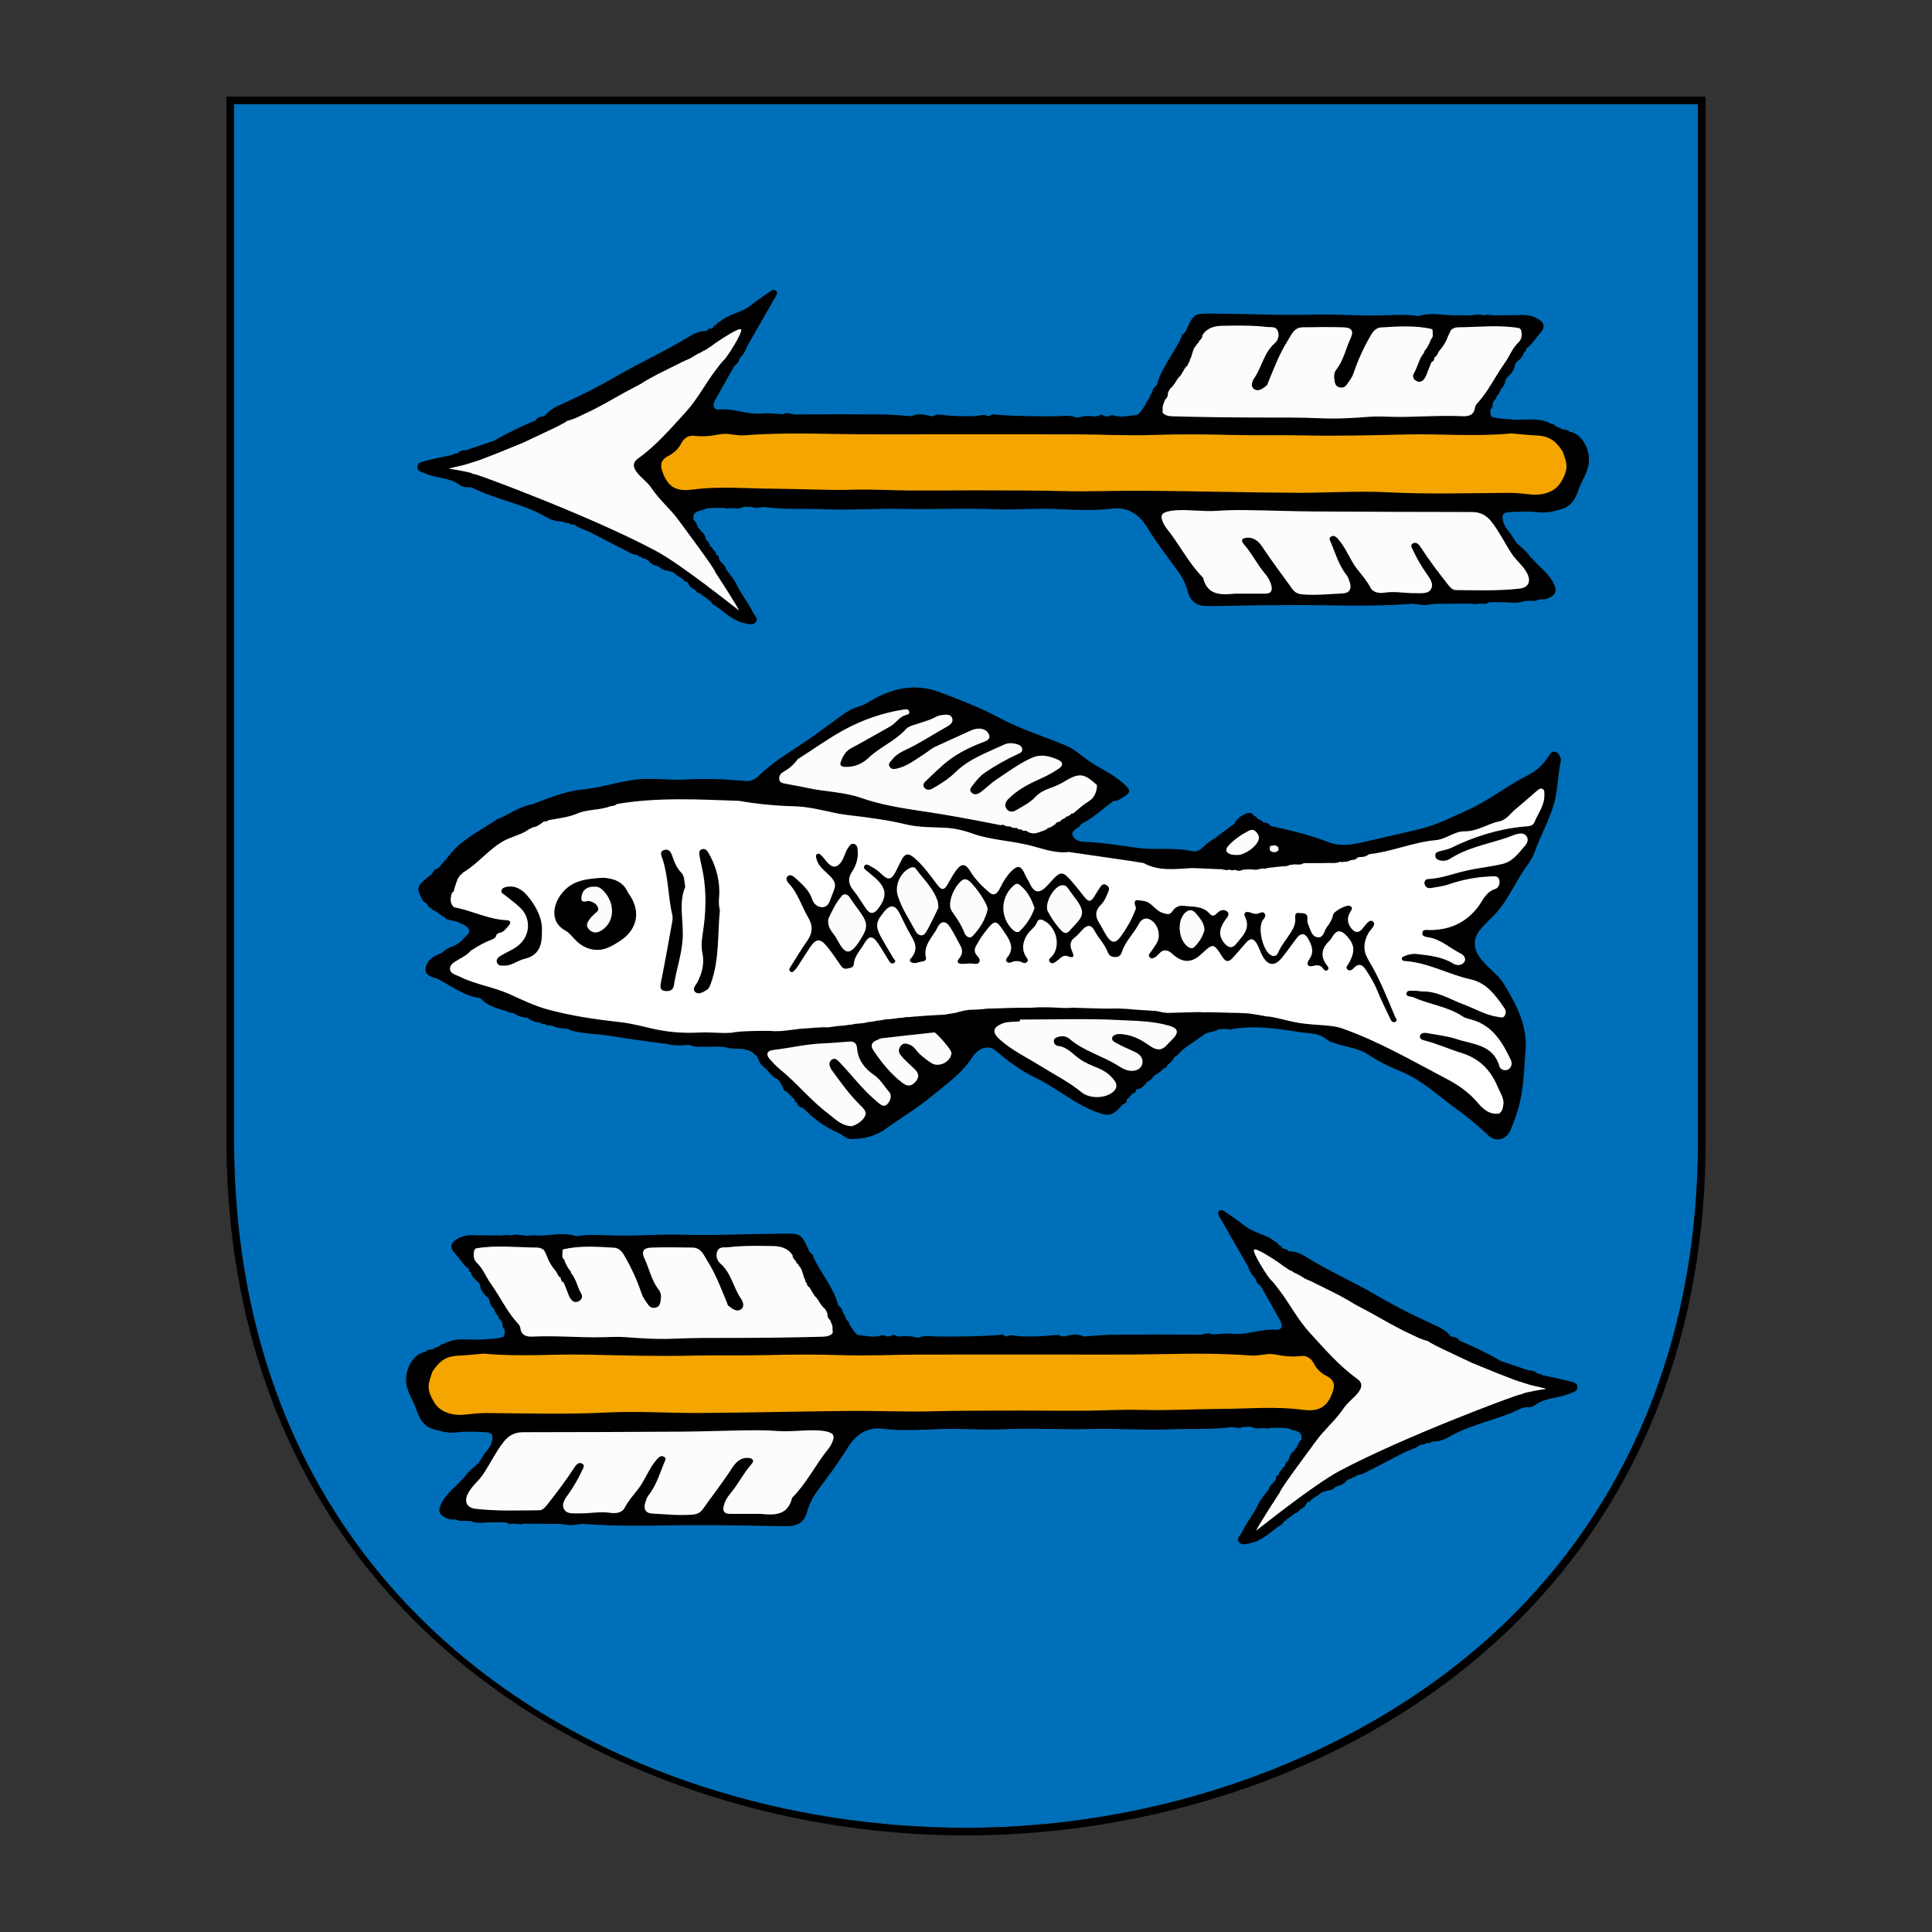
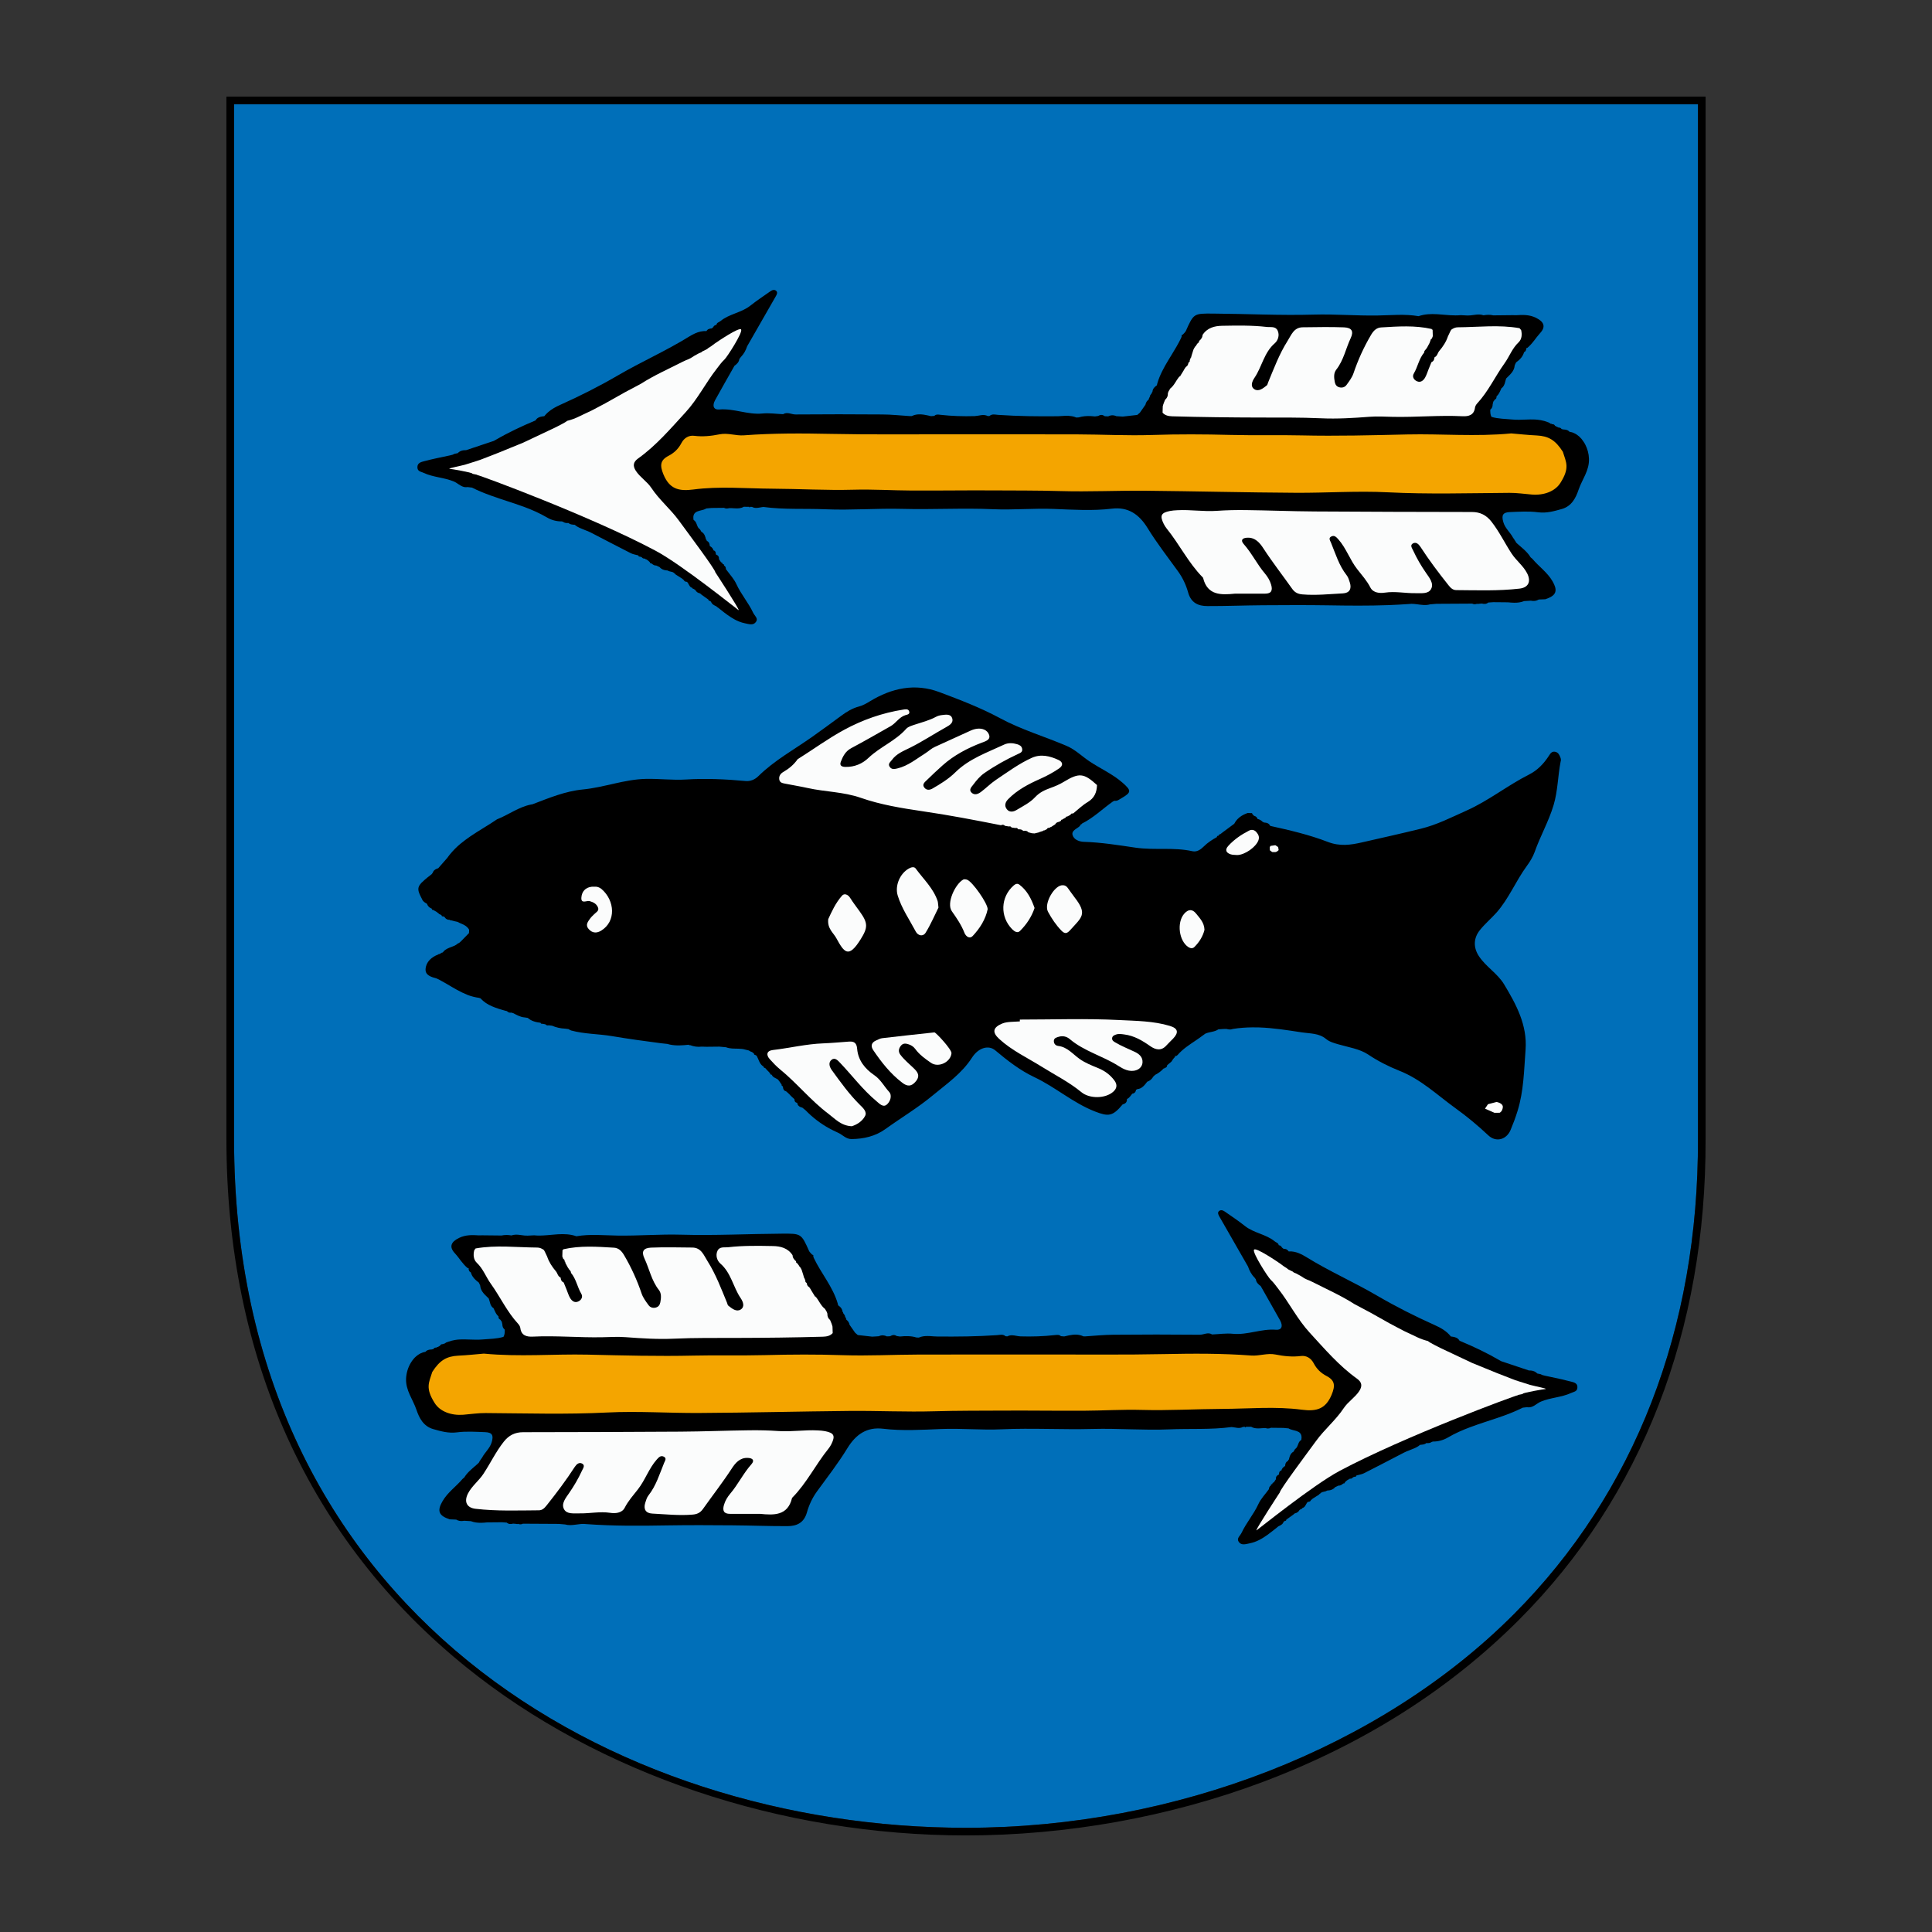
<svg xmlns="http://www.w3.org/2000/svg" version="1.1" x="0px" y="0px" viewBox="0 0 283.46 283.46" style="enable-background:new 0 0 283.46 283.46;" xml:space="preserve">
  <rect x="0" y="0" width="283.46" height="283.46" fill="#333333" stroke="none" />
  <style type="text/css">
	.st0{fill:#006FB9;}
	.st1{stroke:#000000;stroke-width:0;stroke-linecap:round;stroke-linejoin:round;}
	.st2{fill:#F4A500;}
	.st3{fill:#FBFCFC;}
	.st4{fill:#FFFFFF;}
</style>
  <g id="Wappen">
    <path class="st0" d="M141.73,268.17c30.77,0,60.82-11.72,80.39-31.35c17.75-17.81,27.09-41.9,27-69.69V15.29H34.34v151.84   C34.34,236.55,90.01,268.17,141.73,268.17z" />
    <path d="M141.73,269.29c-27.17,0-53.92-9.01-73.38-24.73C45.37,226,33.22,199.22,33.22,167.13V14.17h217.02v152.96   c0.09,28.09-9.36,52.46-27.33,70.48c-10.31,10.34-23.04,18.38-37.83,23.91C171.46,266.6,156.47,269.29,141.73,269.29z M34.34,15.29   v151.84c0,69.42,55.67,101.04,107.39,101.04c30.77,0,60.82-11.72,80.39-31.35c17.75-17.81,27.09-41.9,27-69.69V15.29H34.34z" />
  </g>
  <g id="Inhalt">
    <path d="M228.94,111.14c-0.14-0.37-0.31-0.75-0.77-0.84c-0.49-0.1-0.7,0.25-0.92,0.59c-0.74,1.15-1.68,2.13-2.89,2.74   c-3.17,1.6-5.95,3.85-9.2,5.3c-2.19,0.98-4.35,2.09-6.7,2.66c-2.88,0.71-5.77,1.35-8.66,2.01c-1.66,0.38-3.22,0.6-4.97-0.07   c-2.72-1.05-5.58-1.72-8.44-2.35l-0.04-0.02c-0.09-0.2-0.22-0.31-0.38-0.38c-0.16-0.07-0.34-0.09-0.53-0.1   c-0.01-0.03-0.03-0.05-0.05-0.06c-0.02-0.01-0.05-0.01-0.08,0.01c-0.06-0.06-0.11-0.11-0.17-0.16c-0.18-0.15-0.39-0.26-0.63-0.31   c-0.06-0.18-0.17-0.31-0.32-0.39c-0.05-0.03-0.11-0.05-0.18-0.06h0c0,0,0,0,0,0c-0.08-0.08-0.16-0.16-0.24-0.23l0,0   c-0.02-0.06-0.03-0.12-0.07-0.15c-0.02-0.02-0.04-0.03-0.06-0.04c-0.03,0-0.06,0-0.1,0.01c-0.16-0.01-0.32-0.01-0.48-0.02   c-0.11,0.04-0.21,0.08-0.31,0.12c-0.2,0.08-0.39,0.18-0.57,0.29c-0.45,0.28-0.83,0.65-1.09,1.16l0,0c0,0,0,0,0,0c0,0,0.01,0,0.01,0   c-0.57,0.42-1.14,0.84-1.7,1.26c-0.13,0.1-0.26,0.21-0.4,0.31c-0.07-0.02-0.11-0.01-0.14,0.02c-0.03,0.03-0.04,0.08-0.04,0.14   c0,0-0.04,0.03-0.04,0.03c-0.11,0-0.18,0.03-0.22,0.11c-0.01,0.03-0.02,0.06-0.02,0.09l0,0.01c-0.17,0.1-0.34,0.19-0.51,0.29   c-0.17,0.1-0.33,0.21-0.49,0.32c-0.32,0.22-0.63,0.47-0.91,0.75c-0.43,0.43-0.99,0.86-1.68,0.71c-2.75-0.62-5.56-0.12-8.33-0.52   c-2.52-0.37-5.04-0.78-7.61-0.86c-0.66-0.02-1.44-0.31-1.64-0.98c-0.2-0.67,0.6-0.91,1.02-1.3c0.04-0.04,0.07-0.09,0.11-0.14   c0.03-0.05,0.06-0.1,0.09-0.15c0.04,0,0.07-0.01,0.1-0.03c0.03-0.02,0.05-0.05,0.06-0.08c0.84-0.42,1.6-0.96,2.33-1.53   c0.73-0.57,1.45-1.17,2.21-1.71c0.08-0.03,0.15-0.06,0.23-0.1c0.2,0.03,0.37-0.01,0.53-0.09c0.16-0.08,0.31-0.18,0.46-0.27   c1.53-0.89,1.5-1.13,0.19-2.29c-1.47-1.29-3.26-2.07-4.86-3.14c-1.11-0.74-2.06-1.71-3.32-2.25c-3.26-1.4-6.66-2.38-9.82-4.09   c-2.82-1.52-5.85-2.68-8.86-3.81c-3.59-1.35-7.01-0.6-10.2,1.34c-0.51,0.31-1.05,0.62-1.59,0.76c-0.99,0.26-1.81,0.76-2.61,1.35   c-1.4,1.03-2.8,2.06-4.22,3.07c-2.69,1.9-5.61,3.49-7.98,5.83c-0.48,0.47-1.15,0.76-1.85,0.69c-2.92-0.27-5.84-0.4-8.77-0.22   c-1.98,0.12-3.95-0.14-5.92-0.09c-3.13,0.08-6.08,1.25-9.19,1.55c-2.58,0.25-4.97,1.25-7.38,2.17c-0.07,0.01-0.15,0.02-0.22,0.04   c-1.82,0.36-3.3,1.51-4.99,2.17c-1.28,0.88-2.66,1.64-3.94,2.52c-0.48,0.33-0.95,0.68-1.4,1.05c-0.15,0.12-0.3,0.25-0.44,0.38   c-0.57,0.53-1.1,1.11-1.57,1.78L65.51,126c-0.4,0.46-0.8,0.92-1.2,1.37l-0.01,0.01c-0.09,0.03-0.18,0.06-0.26,0.1   c-0.25,0.11-0.46,0.27-0.55,0.57c-0.06,0.07-0.12,0.15-0.17,0.22c-0.42,0.32-0.76,0.59-1.03,0.83c-0.18,0.16-0.33,0.3-0.46,0.43   c-0.19,0.2-0.31,0.38-0.38,0.56c-0.05,0.12-0.07,0.24-0.07,0.36c0,0.12,0.02,0.25,0.06,0.4c0.05,0.18,0.14,0.38,0.25,0.61   c0.04,0.09,0.09,0.18,0.14,0.28c0.03,0.05,0.05,0.1,0.08,0.15l0,0l0,0c0.06,0.18,0.16,0.31,0.29,0.42c0.1,0.09,0.21,0.15,0.33,0.22   c0.03,0.02,0.07,0.04,0.1,0.06l0.01,0.01c0.12,0.35,0.36,0.58,0.7,0.71l0.01,0.01c0.01,0.06,0.03,0.12,0.06,0.15   c0.03,0.03,0.08,0.05,0.16,0.04c0.17,0.1,0.34,0.19,0.5,0.29c0.08,0.06,0.15,0.12,0.23,0.18l0.08,0.05l0.03,0.09c0,0,0.09,0,0.09,0   c0.09,0.05,0.19,0.11,0.28,0.16c0.01,0.06,0.03,0.11,0.06,0.14c0.02,0.02,0.04,0.03,0.06,0.03c0.02,0,0.05,0,0.09-0.01   c0.08,0.03,0.15,0.06,0.23,0.09c0.12,0.22,0.29,0.35,0.51,0.4c0.07,0.02,0.15,0.02,0.23,0.02l0.08,0.07l0.1,0   c0.17,0.04,0.34,0.09,0.51,0.13c0.15,0.03,0.31,0.07,0.46,0.1c0.23,0.13,0.48,0.22,0.72,0.33c0.16,0.07,0.32,0.15,0.46,0.25   c0.14,0.1,0.28,0.21,0.39,0.35c0.06,0.07,0.11,0.15,0.15,0.24c-0.01,0.16-0.02,0.32-0.02,0.48c-0.39,0.4-0.78,0.8-1.17,1.2   c0,0,0,0,0,0l-0.01,0.01c-0.08,0.07-0.17,0.15-0.25,0.22c-0.02,0.01-0.04,0.02-0.06,0.03c-0.06,0.03-0.12,0.06-0.18,0.09   c-0.03,0.03-0.06,0.05-0.1,0.08c-0.03,0.02-0.05,0.04-0.08,0.06l-0.03,0.03c-0.41,0.25-0.89,0.35-1.31,0.57   c-0.19,0.1-0.37,0.22-0.52,0.38c-0.05,0.06-0.1,0.12-0.14,0.18c-0.04,0-0.08,0-0.11,0.01c-0.03,0.01-0.07,0.03-0.09,0.06   c-0.05,0.03-0.1,0.05-0.15,0.08c-0.05,0.03-0.1,0.05-0.15,0.08c-0.03-0.01-0.07-0.01-0.09,0c-0.03,0.01-0.05,0.03-0.07,0.06   c-1,0.38-1.79,1.09-1.86,2.14c-0.06,0.93,0.86,1.17,1.63,1.38l0.02,0.01c0.01,0,0.02,0.01,0.02,0.01c0.26,0.12,0.51,0.25,0.75,0.39   c0.25,0.14,0.49,0.28,0.74,0.42c0.49,0.29,0.98,0.58,1.47,0.85c0.5,0.27,1,0.52,1.53,0.73c0.26,0.1,0.53,0.19,0.81,0.26   c0.28,0.07,0.56,0.13,0.85,0.17c0.02,0.01,0.04,0.01,0.07,0.02c0.05,0.02,0.11,0.03,0.16,0.05c0.49,0.53,1.05,0.89,1.67,1.16   c0.15,0.07,0.31,0.13,0.47,0.19c0.36,0.14,0.73,0.25,1.11,0.36c0.12,0.03,0.23,0.07,0.35,0.1c0.1,0.02,0.19,0.05,0.29,0.07   c0.09,0.1,0.19,0.16,0.3,0.2c0.11,0.04,0.23,0.04,0.36,0.01c0.06,0.06,0.13,0.08,0.21,0.06c0,0,0,0,0,0   c0.27,0.14,0.54,0.29,0.82,0.41s0.57,0.22,0.89,0.24c0.16,0.02,0.32,0.05,0.47,0.07c0.27,0.24,0.57,0.4,0.89,0.51   c0.32,0.11,0.66,0.17,1,0.21c0.01,0.03,0.02,0.05,0.03,0.07c0.02,0.03,0.04,0.05,0.07,0.06c0.04,0.02,0.09,0.03,0.15,0.01   c0.15,0.03,0.29,0.05,0.44,0.08c0.07,0.07,0.15,0.12,0.23,0.15c0.04,0.01,0.09,0.02,0.13,0.02c0.05,0,0.09-0.01,0.14-0.02   c0.16,0.02,0.33,0.04,0.49,0.06c0.3,0.13,0.61,0.23,0.93,0.3c0.32,0.07,0.64,0.12,0.97,0.13c0.13,0.02,0.26,0.03,0.39,0.05   c0.04,0,0.07,0.01,0.11,0.01c0.07,0.04,0.13,0.08,0.2,0.12c0.07,0.04,0.13,0.07,0.2,0.09c1.95,0.53,3.98,0.49,5.95,0.82   c1.2,0.2,2.4,0.39,3.61,0.56s2.41,0.33,3.61,0.49c0.31,0.03,0.62,0.06,0.93,0.1c0.13,0.04,0.26,0.07,0.39,0.1   c0.92,0.19,1.84,0.12,2.77,0.02l0.08,0.08l0.11-0.02c0.55,0.21,1.11,0.29,1.7,0.22c0.24,0.01,0.48,0.01,0.72,0.02   c0.63-0.01,1.26-0.02,1.88-0.02c0.32,0.03,0.64,0.06,0.97,0.09c0.58,0.23,1.19,0.19,1.8,0.21c0.36,0.01,0.73,0.04,1.08,0.15   c0.15,0.04,0.31,0.07,0.46,0.11c0.08,0.05,0.16,0.09,0.23,0.14c0.09,0.03,0.17,0.06,0.26,0.1c0.08,0.06,0.16,0.13,0.24,0.19   l0.04,0.04c0,0.06,0.01,0.11,0.04,0.14c0.03,0.03,0.07,0.04,0.14,0.03c0.02,0.04,0.05,0.06,0.08,0.08   c0.03,0.02,0.07,0.03,0.11,0.03c0.08,0.14,0.14,0.29,0.21,0.43s0.12,0.3,0.19,0.44c0.03,0.07,0.07,0.14,0.11,0.21   c0.12,0.21,0.28,0.39,0.51,0.52l0.02,0.02c0,0.07,0.02,0.12,0.06,0.15c0.03,0.03,0.09,0.05,0.16,0.05l0.04,0.04   c0.07,0.07,0.13,0.14,0.2,0.22l0.02,0.03c0.07,0.07,0.14,0.14,0.21,0.21l0.03,0.03c0.07,0.08,0.14,0.15,0.21,0.23l0.01,0.01   c0.01,0.14,0.08,0.22,0.23,0.21l0.02,0.02c0.11,0.26,0.32,0.38,0.55,0.49c0.09,0.04,0.18,0.09,0.26,0.14   c0.04,0.02,0.08,0.05,0.12,0.08l0.01,0.02c0.07,0.09,0.14,0.18,0.21,0.27c0.1,0.15,0.2,0.3,0.31,0.46   c-0.01,0.06-0.01,0.1,0.01,0.13c0.02,0.03,0.05,0.06,0.08,0.07c0.02,0.01,0.05,0.02,0.08,0.03l0,0c0.03,0.23,0.05,0.47,0.23,0.62   c0.06,0.05,0.13,0.08,0.23,0.1c0.09,0.08,0.18,0.15,0.27,0.23c0.08,0.07,0.15,0.15,0.23,0.22l0.01,0.01   c0.07,0.08,0.15,0.16,0.22,0.24h0v0c0.17,0.16,0.34,0.31,0.51,0.47c0,0.07,0.01,0.13,0.02,0.19c0.04,0.18,0.14,0.31,0.38,0.34   c0.02,0.11,0.05,0.2,0.09,0.28c0.03,0.06,0.07,0.11,0.12,0.16c0.14,0.14,0.33,0.22,0.55,0.27c0.08,0.07,0.17,0.13,0.25,0.2   c0.08,0.07,0.16,0.13,0.24,0.2c1.02,1.05,2.16,1.92,3.42,2.62c0.42,0.23,0.86,0.45,1.31,0.65c0.67,0.29,1.18,0.95,2,0.94   c1.78-0.02,3.49-0.41,4.94-1.45c2.32-1.67,4.78-3.13,7-4.98c2.07-1.71,4.25-3.21,5.74-5.53c0.96-1.48,2.45-1.87,3.41-1.05   c1.79,1.5,3.62,2.93,5.74,3.93c3.09,1.46,5.67,3.78,8.88,5.03c2,0.78,2.6,0.72,4.07-1.04c0.42-0.1,0.65-0.34,0.63-0.79   c0.36-0.15,0.54-0.49,0.78-0.78c0.35-0.04,0.51-0.27,0.56-0.59c0.07,0.01,0.13-0.02,0.17-0.08c0.09-0.01,0.17-0.02,0.25-0.04   c0.16-0.04,0.3-0.11,0.42-0.2c0.32-0.21,0.55-0.54,0.8-0.85c0,0,0,0,0,0c0.31-0.1,0.54-0.28,0.73-0.52   c0.06-0.08,0.12-0.16,0.17-0.25l0.01,0c0.08-0.08,0.16-0.15,0.24-0.23l0,0l0,0c0.47-0.23,0.88-0.54,1.24-0.93   c0.04,0,0.08-0.01,0.11-0.02c0.03-0.02,0.06-0.05,0.08-0.08c0.06,0,0.11-0.02,0.15-0.04c0.12-0.06,0.17-0.19,0.19-0.35   c0.2-0.17,0.41-0.34,0.61-0.51c0.04-0.06,0.09-0.13,0.13-0.19c0.04-0.07,0.09-0.13,0.13-0.2c0.09-0.1,0.17-0.2,0.26-0.3l0.05-0.08   l-0.06-0.08c0,0,0.01-0.01,0.01-0.02c0.14,0.08,0.24,0.02,0.33-0.06c0.03-0.03,0.06-0.05,0.09-0.08c0.38-0.44,0.81-0.81,1.26-1.15   c0.45-0.34,0.93-0.65,1.4-0.97c0.31-0.21,0.63-0.43,0.93-0.66c0.15-0.11,0.31-0.22,0.46-0.33c0.62-0.28,1.34-0.23,1.91-0.63   c0.24-0.02,0.48-0.03,0.71-0.05c0.16,0,0.31-0.01,0.47-0.01c0.16,0.05,0.32,0.07,0.48,0.08c0.08,0,0.16,0,0.24-0.02   c0.08-0.01,0.16-0.03,0.24-0.06c0.96-0.16,1.92-0.22,2.87-0.23c0.32,0,0.64,0,0.95,0.01c2.12,0.07,4.22,0.41,6.32,0.73   c1.17,0.18,2.48,0.1,3.5,0.95c0.53,0.44,1.18,0.61,1.83,0.8c1.48,0.43,3.13,0.67,4.36,1.49c1.45,0.98,3.04,1.77,4.57,2.38   c3.18,1.25,5.57,3.57,8.23,5.49c1.67,1.2,3.31,2.56,4.84,4c1.13,1.06,2.66,0.63,3.26-0.79c0.38-0.91,0.73-1.83,1.02-2.78   c0.92-2.94,0.95-5.98,1.18-9c0.27-3.62-1.37-6.64-3.16-9.61c-0.98-1.61-2.67-2.56-3.7-4.14c-0.83-1.27-0.77-2.64,0.15-3.79   c0.74-0.93,1.65-1.69,2.43-2.56c1.82-2.05,2.84-4.64,4.45-6.84c0.46-0.63,0.9-1.33,1.16-2.06c0.82-2.33,2.06-4.48,2.78-6.88   c0.63-2.11,0.62-4.26,1.03-6.37C229.05,111.53,229.01,111.32,228.94,111.14z" />
    <path d="M232.6,65.25c-0.07-0.14-0.15-0.28-0.24-0.41c-0.1-0.15-0.2-0.29-0.31-0.43c-0.21-0.25-0.44-0.46-0.69-0.63   c-0.17-0.11-0.34-0.21-0.52-0.28c-0.09-0.04-0.18-0.07-0.28-0.09c-0.09-0.03-0.19-0.04-0.29-0.06c-0.12-0.14-0.25-0.22-0.41-0.27   c-0.15-0.05-0.31-0.06-0.48-0.07c-0.09-0.02-0.18-0.04-0.27-0.06c-0.03-0.04-0.05-0.08-0.09-0.11c-0.03-0.03-0.07-0.05-0.1-0.07   c-0.04-0.02-0.08-0.03-0.12-0.03c-0.04,0-0.09,0-0.14,0c-0.02-0.03-0.04-0.05-0.07-0.07c-0.03-0.01-0.06-0.01-0.09-0.01   c-0.11-0.06-0.22-0.12-0.33-0.18l-0.02-0.01c-0.07-0.14-0.17-0.21-0.3-0.23c-0.04-0.01-0.09-0.01-0.14,0   c-0.02-0.03-0.04-0.05-0.07-0.06c-0.03-0.01-0.05-0.01-0.09,0.01c-0.11-0.07-0.21-0.13-0.32-0.2l-0.02-0.01   c-0.04-0.02-0.08-0.03-0.12-0.04c-0.34-0.14-0.68-0.23-1.02-0.29c-0.28-0.05-0.56-0.08-0.84-0.1c-0.22-0.01-0.45-0.01-0.67-0.01   c-0.22,0-0.45,0.01-0.67,0.02c-0.67,0.02-1.35,0.06-2.01-0.01c-1.02-0.1-2.04-0.09-3.04-0.38c-0.1-0.16-0.15-0.34-0.17-0.52   c-0.02-0.18-0.02-0.36-0.02-0.54c0.13-0.1,0.22-0.21,0.27-0.34c0.06-0.13,0.08-0.27,0.08-0.43c0.03-0.13,0.06-0.26,0.09-0.4   c0.08-0.1,0.15-0.21,0.23-0.31l0.01-0.01l0-0.01c0.11-0.04,0.17-0.1,0.2-0.18c0.03-0.08,0.04-0.18,0.04-0.27l0-0.01   c0.09-0.08,0.17-0.17,0.24-0.26c0.21-0.28,0.33-0.61,0.48-0.93l0,0c0.07-0.04,0.12-0.09,0.17-0.14c0.01-0.01,0.01-0.02,0.02-0.03   c0.13-0.14,0.22-0.31,0.28-0.49c0.09-0.25,0.13-0.53,0.23-0.78l0,0c0.53-0.54,1.16-1.02,1.24-1.87c0,0-0.01,0-0.01,0   c0.04-0.09,0.07-0.17,0.11-0.26c0.04-0.07,0.07-0.15,0.11-0.22c0.11-0.08,0.22-0.17,0.33-0.26c0.32-0.27,0.59-0.58,0.75-0.98   c0.03-0.09,0.06-0.17,0.09-0.26c0.11-0.04,0.17-0.1,0.22-0.18c0.05-0.08,0.08-0.17,0.1-0.27l0.01-0.08l-0.08-0.02l0,0   c0.08-0.03,0.16-0.06,0.24-0.09c0.18-0.15,0.35-0.31,0.51-0.49c0.16-0.17,0.3-0.36,0.45-0.54c0.29-0.37,0.56-0.75,0.88-1.1   c0.9-0.96,0.61-1.69-0.6-2.28c-0.94-0.46-1.91-0.44-2.91-0.37c-0.16,0-0.32-0.01-0.48-0.01h0c-0.95,0.01-1.9,0.02-2.85,0.03   c-0.24-0.06-0.48-0.08-0.72-0.08c-0.24,0-0.48,0.03-0.72,0.07c-0.2-0.07-0.4-0.11-0.59-0.11c-0.59-0.03-1.18,0.16-1.77,0.14   c-0.32-0.02-0.64-0.04-0.97-0.05c-0.52,0.05-1.03,0.04-1.55,0.01c-0.26-0.02-0.52-0.04-0.78-0.06c-0.13-0.01-0.26-0.02-0.39-0.03   c-0.25-0.02-0.5-0.04-0.75-0.06c-0.01,0-0.03,0-0.04,0c-0.9-0.05-1.8-0.02-2.69,0.29l0,0c-2-0.35-4.03-0.13-6.03-0.1   c-3.12,0.05-6.24-0.22-9.35-0.13c-4.92,0.14-9.83-0.12-14.74-0.15c-2.87-0.02-2.87-0.04-4.04,2.59c-0.06,0.08-0.12,0.16-0.19,0.24   c-0.08,0.08-0.16,0.17-0.24,0.25c0,0,0,0,0,0c0,0,0,0,0,0l0,0c-0.03,0.01-0.06,0.02-0.09,0.03c-0.08,0.04-0.11,0.1-0.07,0.22   c-0.03,0.08-0.05,0.15-0.08,0.23c-0.4,0.85-0.9,1.66-1.39,2.47c-0.33,0.54-0.66,1.07-0.97,1.62c-0.31,0.55-0.59,1.11-0.83,1.7   c-0.12,0.29-0.22,0.59-0.31,0.9c-0.02,0.09-0.04,0.18-0.06,0.27c-0.08,0.06-0.17,0.12-0.24,0.18c-0.15,0.13-0.27,0.28-0.34,0.46   c-0.04,0.09-0.06,0.19-0.07,0.3v0c-0.06,0.05-0.09,0.11-0.09,0.19c-0.06,0.09-0.12,0.18-0.19,0.27c-0.03,0.02-0.05,0.04-0.06,0.07   c-0.01,0.03-0.01,0.06,0,0.1c-0.05,0.1-0.1,0.21-0.15,0.31c-0.02,0.03-0.04,0.07-0.05,0.11c-0.01,0.04-0.02,0.08-0.02,0.12   c-0.07,0.04-0.13,0.09-0.18,0.15c-0.15,0.16-0.24,0.36-0.29,0.59l0,0c-0.27,0.39-0.54,0.77-0.81,1.16   c-0.13,0.11-0.26,0.22-0.39,0.34c-0.71,0.08-1.42,0.16-2.12,0.24c0,0,0,0,0,0c-0.17-0.01-0.33-0.02-0.5-0.03   c-0.15-0.01-0.31-0.02-0.46-0.03c-0.1-0.05-0.2-0.08-0.3-0.1c-0.3-0.07-0.59-0.02-0.89,0.13l0,0c-0.08,0-0.16,0-0.25-0.01   c-0.08,0-0.16,0-0.24-0.01c-0.16-0.11-0.31-0.18-0.47-0.19c-0.16-0.01-0.32,0.04-0.49,0.15c-0.16,0.02-0.32,0.04-0.48,0.07   c-0.2-0.02-0.4-0.04-0.6-0.05c-0.6-0.03-1.2,0.01-1.79,0.19c-0.12,0.01-0.24,0.02-0.36,0.02c-0.33-0.15-0.66-0.21-1-0.23   C156.81,61,156.7,61,156.58,61s-0.23,0.01-0.34,0.01c-0.34,0.02-0.68,0.05-1.02,0.06c-2.93,0.03-5.85,0-8.78-0.2   c-0.41-0.03-0.88-0.18-1.26,0.16c-0.08,0.01-0.17,0.01-0.25,0.02c-0.08-0.04-0.16-0.08-0.24-0.1c-0.16-0.05-0.32-0.06-0.48-0.06   c-0.08,0-0.16,0.01-0.24,0.02c-0.16,0.02-0.32,0.05-0.48,0.08c-0.16,0.03-0.32,0.05-0.48,0.06c-1.69,0.05-3.36,0-5.04-0.19   c-0.31-0.04-0.63-0.1-0.89,0.16c-0.08,0.01-0.17,0.01-0.25,0.02c-0.08,0.01-0.15,0.01-0.23,0.02c-0.35-0.08-0.71-0.17-1.06-0.22   c-0.59-0.09-1.18-0.08-1.77,0.21c-0.09,0-0.18,0-0.27,0c-0.68-0.04-1.36-0.1-2.04-0.15c-0.68-0.05-1.36-0.09-2.04-0.09   c-4.23-0.03-8.46-0.04-12.69,0c-0.61,0.01-1.22-0.43-1.83-0.04c-1.01-0.04-2.04-0.2-3.04-0.1c-2.16,0.21-4.18-0.77-6.33-0.59   c-0.83,0.07-1.07-0.54-0.61-1.37c0.93-1.69,1.89-3.36,2.84-5.04c0.34-0.25,0.65-0.52,0.71-0.98h0c0.06-0.08,0.12-0.17,0.18-0.25   l0.03-0.03l0,0c0.02-0.02,0.03-0.04,0.04-0.05c0.21-0.22,0.38-0.46,0.53-0.71c0.16-0.28,0.28-0.57,0.38-0.87l0.01-0.01   c1.4-2.44,2.8-4.87,4.19-7.31c0.13-0.23,0.3-0.54,0.07-0.77c-0.25-0.25-0.59-0.15-0.86,0.04c-1,0.7-2.02,1.38-2.97,2.13   c-1.32,1.04-3.09,1.19-4.38,2.26c-0.2,0.17-0.53,0.2-0.57,0.54c-0.1,0.02-0.2,0.05-0.28,0.1c-0.04,0.03-0.08,0.06-0.11,0.1   c-0.03,0.04-0.06,0.08-0.08,0.14c-0.07,0.06-0.14,0.11-0.21,0.17l-0.03,0.02c-0.07,0-0.14,0.01-0.2,0.02   c-0.08,0.02-0.16,0.04-0.24,0.07c-0.13,0.06-0.24,0.16-0.33,0.31c0,0,0,0,0-0.01c0,0,0,0,0,0l0,0c-0.6-0.04-1.15,0.11-1.67,0.34   c-0.31,0.14-0.61,0.31-0.89,0.48c-3.37,2.09-7,3.68-10.42,5.68c-2.73,1.59-5.54,3.01-8.42,4.3c-0.67,0.3-1.32,0.64-1.87,1.14   c-0.18,0.16-0.35,0.34-0.51,0.54c-0.12,0.02-0.25,0.03-0.37,0.05c-0.36,0.07-0.69,0.19-0.91,0.56l-0.02,0.02   c-2.03,0.85-4.01,1.78-5.91,2.89c-0.07,0.04-0.14,0.07-0.2,0.11c-1.35,0.45-2.69,0.9-4.04,1.35l-0.02,0.01l0,0   c-0.11,0-0.22,0-0.33,0.01c-0.12,0.01-0.23,0.04-0.34,0.07c-0.21,0.07-0.4,0.18-0.56,0.36c-0.15,0.03-0.3,0.06-0.46,0.09   c-0.1,0.05-0.2,0.09-0.3,0.14c-0.13,0.03-0.27,0.07-0.4,0.1c-0.63,0.14-1.26,0.27-1.89,0.4c-0.63,0.14-1.26,0.28-1.88,0.45   c-0.4,0.11-0.98,0.22-0.99,0.86c-0.01,0.65,0.52,0.66,0.94,0.86c1.41,0.65,2.99,0.66,4.42,1.26c0.5,0.21,0.91,0.65,1.44,0.79   c0.09,0.02,0.18,0.04,0.27,0.04c0.1,0.01,0.19,0,0.3-0.02c0.01,0,0.03,0,0.04,0.01c0.2,0.02,0.4,0.05,0.6,0.07   c1.74,0.88,3.61,1.47,5.46,2.08c0.26,0.09,0.53,0.18,0.79,0.26c0.47,0.16,0.94,0.32,1.4,0.49c1.16,0.43,2.29,0.93,3.37,1.56   c0.62,0.37,1.38,0.58,2.16,0.57l0.01,0c0,0,0,0,0,0c0.06,0.02,0.13,0.05,0.19,0.07c0,0,0,0,0,0c0.06,0.04,0.12,0.08,0.18,0.1   c0.12,0.05,0.25,0.07,0.38,0.07c0.07,0,0.13,0,0.2-0.01c0.07,0.06,0.14,0.1,0.21,0.14c0.15,0.07,0.31,0.09,0.48,0.11   c0.08,0.01,0.16,0.01,0.25,0.02h0v0h0l0,0c0,0,0,0,0,0c0.12,0.11,0.25,0.2,0.39,0.28c0.41,0.24,0.87,0.38,1.3,0.57   c0.08,0.03,0.16,0.06,0.24,0.09c0.16,0.07,0.31,0.15,0.47,0.22l0.02,0.01h0c0.96,0.5,1.93,1,2.89,1.5c0.96,0.5,1.93,1,2.9,1.49   c0.34,0.17,0.74,0.23,1.11,0.33l0.02,0.02c0.01,0.09,0.04,0.15,0.11,0.16c0.02,0,0.05,0,0.09-0.01c0.09,0.03,0.19,0.06,0.28,0.09   c0.06,0.08,0.12,0.14,0.2,0.17c0.08,0.03,0.16,0.05,0.26,0.04l0.06,0.02l0.04,0.08l0.08-0.01c0.1,0.06,0.19,0.13,0.29,0.19   c0.08,0.07,0.16,0.14,0.24,0.22l0.02,0.02c0.01,0.06,0.03,0.11,0.06,0.14c0.03,0.03,0.08,0.04,0.15,0.03   c0.22,0.15,0.42,0.35,0.72,0.32c0.07,0.03,0.15,0.07,0.22,0.1c0.09,0.04,0.18,0.09,0.28,0.13c0.08,0.09,0.16,0.17,0.25,0.23   c0.27,0.19,0.58,0.25,0.92,0.27c0,0,0,0,0,0c0.08,0.04,0.16,0.07,0.23,0.11c0.17,0.04,0.33,0.08,0.5,0.12   c0.08,0.05,0.16,0.09,0.25,0.14l0.02,0.07l0.07,0.02c0.04,0.02,0.06,0.06,0.08,0.09c0.01,0.01,0.03,0.03,0.04,0.04   c0.31,0.2,0.62,0.4,0.93,0.59c0.09,0.08,0.18,0.15,0.27,0.23l0.01,0.01c0.04,0.11,0.11,0.17,0.19,0.2   c0.08,0.03,0.18,0.04,0.27,0.05c0.07,0.07,0.12,0.15,0.17,0.23c0.02,0.04,0.05,0.09,0.07,0.13c0.05,0.09,0.09,0.17,0.15,0.25   c0.08,0.12,0.19,0.22,0.36,0.27l0.06,0.04l0.03,0.1l0.1,0c0.09,0.05,0.18,0.11,0.26,0.16c0.08,0.14,0.17,0.25,0.29,0.34   c0.12,0.08,0.26,0.14,0.41,0.17c0.08,0.07,0.16,0.14,0.25,0.21c0.32,0.23,0.65,0.46,0.97,0.69l0.02,0.02   c0.01,0.06,0.02,0.11,0.05,0.14c0.03,0.03,0.08,0.04,0.14,0.02c0.02,0.04,0.04,0.07,0.07,0.08c0.03,0.02,0.06,0.03,0.11,0.03   c0.03,0.1,0.07,0.18,0.12,0.25c0.05,0.07,0.11,0.13,0.18,0.19c0.14,0.11,0.31,0.18,0.47,0.26c0,0,0,0,0,0   c0.08,0.07,0.17,0.14,0.25,0.2l0.03,0.01c0.3,0.24,0.6,0.48,0.9,0.71c0.15,0.12,0.3,0.23,0.46,0.34c0.31,0.22,0.63,0.43,0.96,0.62   c0.5,0.28,1.03,0.5,1.62,0.62c0.6,0.12,1.24,0.36,1.63-0.23c0.34-0.51-0.22-0.87-0.43-1.32c-0.69-1.47-1.77-2.7-2.45-4.18   c-0.09-0.2-0.2-0.4-0.32-0.58c-0.09-0.14-0.19-0.28-0.29-0.42c-0.3-0.41-0.64-0.81-0.94-1.22c0-0.05-0.01-0.11-0.01-0.16   c-0.03-0.15-0.1-0.28-0.26-0.36c0.02-0.08,0-0.13-0.04-0.17c-0.04-0.03-0.09-0.05-0.16-0.05l-0.02-0.02c0-0.14-0.07-0.22-0.21-0.23   c-0.11-0.16-0.21-0.32-0.32-0.48h0c0.04-0.33-0.11-0.55-0.42-0.67l-0.03-0.03c0-0.06,0-0.12-0.01-0.18   c-0.01-0.06-0.03-0.12-0.05-0.18c-0.05-0.1-0.14-0.18-0.28-0.22l-0.07,0.01c0,0,0.06-0.02,0.06-0.02c0,0,0,0,0,0l0,0   c-0.06-0.21-0.18-0.37-0.33-0.49c-0.07-0.05-0.14-0.1-0.21-0.14c0,0,0,0,0,0c0,0,0,0,0,0c0-0.08-0.01-0.15-0.03-0.22   c-0.03-0.16-0.1-0.31-0.22-0.42c-0.06-0.05-0.13-0.1-0.21-0.14c0.01-0.04,0-0.07-0.01-0.1c-0.01-0.03-0.04-0.05-0.08-0.06   c-0.06-0.23-0.11-0.45-0.21-0.65c-0.1-0.2-0.24-0.38-0.47-0.5l-0.02-0.03c-0.06-0.1-0.12-0.2-0.18-0.31   c-0.07-0.07-0.14-0.13-0.22-0.2c-0.29-0.37-0.26-0.93-0.73-1.19c-0.14-0.77,0.15-1.08,0.56-1.25c0.1-0.04,0.21-0.08,0.33-0.11   c0.34-0.09,0.71-0.15,0.98-0.33c0.25-0.02,0.5-0.05,0.75-0.07c0.62-0.01,1.24-0.01,1.85-0.02c0.12,0.07,0.25,0.1,0.38,0.1   c0.13,0,0.26-0.02,0.39-0.06c0.09,0,0.18,0,0.27,0c0.18,0.01,0.36,0.02,0.54,0.03c0.45,0.03,0.9,0.02,1.32-0.23   c0.26,0,0.53,0.01,0.79,0.01c0.02,0.07,0.04,0.1,0.06,0.1c0.01,0,0.02-0.01,0.03-0.03c0.01-0.02,0.02-0.04,0.03-0.07h0   c0.1,0,0.19,0.01,0.29,0.01h0c0.12,0.07,0.25,0.11,0.37,0.13c0.09,0.02,0.17,0.02,0.26,0.02c0.35,0,0.7-0.11,1.05-0.14   c3.03,0.41,6.09,0.21,9.14,0.34c3.74,0.16,7.5-0.16,11.24-0.06c4.45,0.12,8.89-0.15,13.34,0.05c2.96,0.13,5.93-0.16,8.9-0.04   c2.83,0.11,5.66,0.3,8.5-0.04c2.38-0.29,3.99,0.81,5.24,2.84c1.36,2.21,2.96,4.27,4.48,6.37c0.68,0.94,1.17,2,1.47,3.08   c0.43,1.54,1.49,2,2.84,2c2.69,0.01,5.39-0.1,8.08-0.12c3.2-0.02,6.4-0.04,9.6,0.01c2.96,0.05,5.93,0.08,8.89-0.03   c0.99-0.04,1.97-0.09,2.96-0.16c0.13-0.02,0.26-0.03,0.39-0.03c0.26,0,0.52,0.03,0.78,0.06c0.65,0.08,1.3,0.21,1.95,0.02   c0.31-0.03,0.62-0.06,0.93-0.08c1.75-0.01,3.5-0.02,5.26-0.03l0,0c0.06,0.03,0.12,0.05,0.18,0.07c0.12,0.03,0.24,0.02,0.36,0   c0.06-0.01,0.12-0.03,0.18-0.05l0.11,0.04l0.11-0.03c0.16-0.01,0.32-0.03,0.48-0.04c0.08,0.02,0.17,0.04,0.25,0.05   c0.08,0.01,0.16,0.01,0.24,0c0.16-0.02,0.31-0.08,0.45-0.2c0.25-0.02,0.5-0.03,0.75-0.05c0.39,0,0.77,0.01,1.16,0.01   c0.33,0,0.66,0,0.98,0.01c0.15,0.01,0.3,0.03,0.45,0.04c0.15,0.01,0.3,0.02,0.45,0.02c0.5,0.01,0.99-0.05,1.47-0.24   c0.33-0.02,0.65-0.04,0.98-0.06c0.15,0.03,0.3,0.04,0.45,0.04c0.15,0,0.29-0.03,0.44-0.08c0.09-0.03,0.19-0.08,0.28-0.13   c0.32-0.01,0.64-0.03,0.96-0.04c0.3-0.1,0.56-0.21,0.77-0.32c0.07-0.04,0.13-0.08,0.19-0.12c0.12-0.08,0.22-0.17,0.3-0.26   c0.04-0.05,0.07-0.09,0.1-0.14c0.06-0.1,0.1-0.2,0.12-0.31c0.08-0.39-0.07-0.87-0.42-1.48c-0.76-1.32-2.01-2.16-2.96-3.3   c0,0,0,0,0,0c-0.08-0.07-0.17-0.14-0.25-0.21l-0.01-0.01c-0.02-0.04-0.05-0.08-0.08-0.12c-0.09-0.14-0.19-0.28-0.3-0.41   c-0.15-0.17-0.3-0.34-0.47-0.5c-0.11-0.1-0.22-0.2-0.33-0.3c-0.23-0.2-0.46-0.4-0.69-0.6c-0.08-0.08-0.17-0.15-0.25-0.23   c-0.05-0.09-0.09-0.18-0.14-0.26c-0.06-0.04-0.1-0.1-0.11-0.16l-0.02-0.04c-0.06-0.09-0.13-0.18-0.19-0.26   c-0.41-0.79-1.16-1.37-1.42-2.27c-0.3-1.02-0.09-1.45,0.96-1.49c1.38-0.05,2.78-0.15,4.14,0.03c1.24,0.16,2.34-0.16,3.48-0.48   c1.44-0.41,2.05-1.62,2.46-2.84c0.52-1.51,1.6-2.82,1.52-4.56C233.11,66.57,232.91,65.86,232.6,65.25z" />
    <path class="st1" d="M230.47,202.7c-0.93-0.25-1.88-0.45-2.82-0.65c-0.32-0.07-0.63-0.13-0.94-0.2c-0.13-0.03-0.27-0.07-0.4-0.1   c-0.1-0.05-0.2-0.09-0.3-0.14c-0.15-0.03-0.3-0.06-0.46-0.09c-0.25-0.26-0.55-0.39-0.88-0.43c-0.11-0.01-0.22-0.02-0.34-0.01   l-0.01,0l-0.01-0.01c-1.35-0.45-2.69-0.9-4.04-1.35c-0.07-0.04-0.14-0.07-0.2-0.11c-1.9-1.11-3.88-2.05-5.91-2.89l-0.02-0.02   c-0.25-0.43-0.66-0.53-1.09-0.59c-0.06-0.01-0.12-0.02-0.18-0.02c-0.62-0.8-1.49-1.28-2.38-1.68c-2.88-1.29-5.69-2.71-8.42-4.3   c-3.41-2-7.05-3.59-10.42-5.68c-0.19-0.12-0.39-0.23-0.59-0.34c-0.18-0.09-0.36-0.17-0.54-0.24c-0.45-0.17-0.92-0.28-1.43-0.24l0,0   c0,0,0,0,0,0c0,0,0,0,0,0.01c-0.09-0.14-0.2-0.24-0.33-0.31c-0.07-0.04-0.15-0.06-0.24-0.07c-0.07-0.01-0.13-0.02-0.2-0.02   l-0.03-0.02c-0.07-0.06-0.14-0.11-0.21-0.17c-0.01-0.02-0.02-0.03-0.03-0.05c-0.02-0.03-0.03-0.06-0.05-0.09   c-0.03-0.04-0.07-0.07-0.11-0.1c-0.04-0.03-0.08-0.05-0.13-0.06c-0.05-0.02-0.1-0.03-0.15-0.04c-0.01-0.09-0.04-0.15-0.08-0.21   c-0.12-0.16-0.34-0.21-0.49-0.34c-1.3-1.07-3.07-1.22-4.38-2.26c-0.95-0.76-1.97-1.43-2.97-2.13c-0.27-0.19-0.61-0.29-0.86-0.04   c-0.23,0.22-0.06,0.53,0.07,0.77c1.39,2.44,2.79,4.87,4.19,7.31l0.01,0.01c0.1,0.31,0.23,0.6,0.38,0.87   c0.16,0.28,0.34,0.53,0.57,0.76l0.03,0.03c0.06,0.08,0.12,0.17,0.18,0.25h0c0.03,0.23,0.12,0.41,0.25,0.57   c0.13,0.16,0.29,0.29,0.46,0.41c0.47,0.84,0.95,1.68,1.43,2.52c0.48,0.84,0.95,1.68,1.42,2.52c0.46,0.84,0.22,1.44-0.61,1.37   c-2.15-0.18-4.17,0.8-6.33,0.59c-1-0.1-2.03,0.06-3.04,0.1c-0.61-0.39-1.22,0.05-1.83,0.04c-4.23-0.04-8.46-0.04-12.69,0   c-0.68,0.01-1.36,0.04-2.04,0.09c-0.68,0.05-1.36,0.11-2.04,0.15c-0.09,0-0.18,0-0.27,0c-0.71-0.34-1.41-0.29-2.12-0.15   c-0.24,0.05-0.47,0.1-0.71,0.16c-0.08-0.01-0.15-0.01-0.23-0.02c-0.08-0.01-0.17-0.01-0.25-0.02c-0.26-0.25-0.58-0.19-0.89-0.16   c-1.68,0.19-3.35,0.24-5.04,0.19c-0.4-0.01-0.81-0.15-1.21-0.16c-0.24-0.01-0.48,0.03-0.73,0.16c-0.08-0.01-0.17-0.01-0.25-0.02   c-0.38-0.34-0.84-0.19-1.26-0.16c-2.92,0.2-5.85,0.23-8.78,0.2c-0.34,0-0.68-0.04-1.02-0.06c-0.11-0.01-0.23-0.01-0.34-0.01   c-0.45-0.01-0.9,0.04-1.34,0.23c-0.12-0.01-0.24-0.02-0.36-0.02c-0.39-0.12-0.79-0.18-1.19-0.19c-0.4-0.02-0.8,0.01-1.21,0.05   c-0.16-0.02-0.32-0.04-0.48-0.07c-0.08-0.06-0.16-0.1-0.25-0.12c-0.08-0.02-0.16-0.04-0.24-0.03c-0.01,0-0.03,0.01-0.04,0.01   c-0.11,0.01-0.23,0.06-0.34,0.12c-0.03,0.02-0.06,0.03-0.09,0.05c-0.08,0-0.16,0-0.24,0.01c-0.08,0-0.16,0-0.25,0.01l0,0   c-0.1-0.05-0.2-0.09-0.29-0.11c-0.15-0.04-0.3-0.05-0.44-0.04c-0.15,0.01-0.3,0.06-0.45,0.13c-0.15,0.01-0.31,0.02-0.46,0.03   c-0.17,0.01-0.33,0.02-0.5,0.03c0,0,0,0,0,0c-0.71-0.08-1.42-0.16-2.12-0.24c-0.13-0.11-0.26-0.22-0.39-0.34   c-0.27-0.39-0.54-0.77-0.81-1.16c0,0,0,0,0,0c-0.03-0.15-0.08-0.29-0.16-0.42c-0.04-0.06-0.08-0.12-0.13-0.17   c-0.05-0.05-0.11-0.1-0.18-0.15c0-0.04-0.01-0.08-0.02-0.12c-0.01-0.04-0.03-0.07-0.05-0.11c-0.05-0.1-0.1-0.21-0.15-0.31   c0.01-0.04,0.01-0.07,0-0.1c-0.01-0.03-0.03-0.05-0.06-0.07c-0.06-0.09-0.12-0.18-0.19-0.27c0-0.04,0-0.08-0.02-0.11   c-0.01-0.03-0.04-0.06-0.07-0.09c-0.01-0.08-0.03-0.16-0.05-0.23c-0.1-0.31-0.32-0.52-0.6-0.71c-0.02-0.09-0.04-0.18-0.06-0.27   c-0.72-2.46-2.43-4.41-3.51-6.68c-0.03-0.08-0.05-0.15-0.08-0.23c0.01-0.04,0.02-0.07,0.02-0.1c0-0.08-0.07-0.13-0.18-0.15l0,0   c0,0,0,0,0,0c0,0,0,0,0,0c-0.08-0.08-0.16-0.17-0.24-0.25c-0.06-0.08-0.12-0.16-0.19-0.24c-1.17-2.63-1.17-2.61-4.04-2.59   c-4.91,0.03-9.83,0.29-14.74,0.15c-3.12-0.09-6.23,0.18-9.35,0.13c-2.01-0.03-4.03-0.25-6.03,0.1l0,0c-0.9-0.32-1.8-0.34-2.71-0.29   c-0.13,0.01-0.26,0.02-0.39,0.03c-0.39,0.03-0.78,0.07-1.17,0.1c-0.39,0.03-0.78,0.06-1.16,0.06c-0.26,0-0.52-0.01-0.77-0.04h0   c-0.32,0.02-0.64,0.04-0.97,0.05c-0.59,0.02-1.18-0.17-1.77-0.14c-0.2,0.01-0.4,0.04-0.59,0.11c-0.12-0.02-0.24-0.04-0.36-0.05   c-0.36-0.03-0.72-0.02-1.08,0.06c-0.95-0.01-1.9-0.02-2.85-0.03c-0.16,0-0.32,0.01-0.48,0.01c-0.99-0.07-1.96-0.09-2.91,0.37   c-1.21,0.59-1.5,1.32-0.6,2.28c0.32,0.34,0.6,0.73,0.88,1.1c0.29,0.37,0.59,0.73,0.95,1.03c0.08,0.03,0.16,0.06,0.24,0.09   c0,0,0,0,0,0c0,0-0.08,0.02-0.08,0.02l0.01,0.08c0.02,0.1,0.05,0.19,0.1,0.27c0.02,0.04,0.05,0.08,0.09,0.11   c0.04,0.03,0.08,0.06,0.13,0.08c0.03,0.09,0.06,0.17,0.09,0.26c0.22,0.53,0.63,0.9,1.08,1.23c0.04,0.07,0.07,0.15,0.11,0.22   c0.04,0.09,0.07,0.17,0.11,0.26c0,0-0.01,0-0.01,0c0.03,0.32,0.14,0.58,0.29,0.82c0.1,0.16,0.22,0.3,0.35,0.44   c0.06,0.07,0.13,0.14,0.2,0.2c0.13,0.13,0.27,0.27,0.41,0.4l0,0c0.2,0.49,0.18,1.1,0.71,1.43l0,0c0.05,0.1,0.1,0.21,0.14,0.32   c0.11,0.24,0.22,0.47,0.39,0.68c0.06,0.07,0.12,0.13,0.19,0.19l0,0.01c0,0.1,0.01,0.19,0.04,0.27c0.03,0.08,0.09,0.15,0.2,0.18   l0.01,0.01c0.08,0.1,0.15,0.21,0.23,0.31c0.03,0.13,0.06,0.27,0.09,0.4c0,0.16,0.02,0.3,0.08,0.43c0.03,0.06,0.07,0.12,0.11,0.18   c0.05,0.06,0.1,0.11,0.16,0.16c0,0.18,0.01,0.37-0.02,0.54c-0.02,0.18-0.07,0.35-0.17,0.52c-0.99,0.3-2.02,0.29-3.04,0.38   c-0.67,0.06-1.34,0.03-2.01,0.01c-0.22-0.01-0.45-0.02-0.67-0.02c-0.22,0-0.45,0-0.67,0.01c-0.25,0.01-0.49,0.04-0.74,0.08   c-0.3,0.05-0.59,0.13-0.89,0.23c-0.12,0.04-0.23,0.07-0.35,0.12l-0.02,0.01c-0.11,0.07-0.21,0.13-0.32,0.2   c-0.03-0.01-0.06-0.01-0.09-0.01c-0.03,0.01-0.05,0.03-0.07,0.06c-0.15-0.02-0.27,0.02-0.37,0.12c-0.03,0.03-0.06,0.07-0.08,0.12   l-0.02,0.01c-0.11,0.06-0.22,0.12-0.33,0.18c-0.04-0.01-0.07,0-0.09,0.01c-0.03,0.01-0.05,0.03-0.07,0.07   c-0.1-0.02-0.18-0.01-0.26,0.03c-0.07,0.03-0.14,0.09-0.19,0.18c-0.09,0.02-0.18,0.04-0.27,0.06c-0.25,0.01-0.49,0.04-0.7,0.17   c-0.07,0.04-0.13,0.1-0.19,0.17c-0.26,0.04-0.51,0.12-0.74,0.24c-0.06,0.03-0.12,0.06-0.18,0.1c-0.31,0.19-0.6,0.43-0.85,0.73   c-0.14,0.17-0.27,0.35-0.38,0.54c-0.41,0.67-0.66,1.49-0.7,2.33c-0.07,1.74,1.01,3.05,1.52,4.56c0.41,1.22,1.03,2.43,2.46,2.84   c1.13,0.32,2.23,0.64,3.48,0.48c1.36-0.18,2.76-0.08,4.14-0.03c1.06,0.04,1.26,0.47,0.96,1.49c-0.27,0.9-1.01,1.48-1.42,2.27   c-0.06,0.09-0.13,0.18-0.19,0.26l-0.02,0.04c-0.01,0.01-0.01,0.02-0.02,0.03l-0.1,0.14c-0.05,0.09-0.09,0.17-0.14,0.26   c-0.08,0.08-0.17,0.15-0.25,0.23c-0.23,0.2-0.46,0.4-0.69,0.6c-0.34,0.3-0.66,0.6-0.93,0.95c-0.09,0.12-0.18,0.24-0.25,0.37   l-0.01,0.01c-0.08,0.07-0.17,0.14-0.25,0.21c0,0,0,0,0,0c-0.95,1.13-2.2,1.97-2.96,3.3c-0.8,1.39-0.55,2.1,1.07,2.63   c0.32,0.01,0.64,0.03,0.96,0.04c0.09,0.06,0.18,0.1,0.28,0.13c0.28,0.1,0.58,0.1,0.89,0.04c0.33,0.02,0.65,0.04,0.98,0.06   c0.48,0.19,0.97,0.24,1.47,0.24c0.3,0,0.6-0.03,0.9-0.06c0.33,0,0.66,0,0.98-0.01c0.39,0,0.77-0.01,1.16-0.01c0.02,0,0.03,0,0.05,0   c0.23,0.02,0.47,0.03,0.7,0.05l0,0c0.14,0.12,0.29,0.19,0.45,0.2c0.16,0.02,0.32-0.01,0.49-0.05c0.16,0.01,0.32,0.03,0.48,0.04   l0.11,0.03l0.11-0.04c0.06,0.02,0.12,0.04,0.18,0.05c0.18,0.04,0.36,0.03,0.54-0.07l0,0c1.75,0.01,3.5,0.02,5.26,0.03   c0.31,0.03,0.62,0.06,0.93,0.08c1.04,0.3,2.08-0.2,3.12-0.05c3.95,0.29,7.9,0.26,11.85,0.19c3.2-0.05,6.4-0.04,9.6-0.01   c2.7,0.02,5.39,0.13,8.08,0.12c1.35-0.01,2.4-0.47,2.84-2c0.3-1.08,0.79-2.14,1.47-3.08c1.53-2.1,3.13-4.16,4.48-6.37   c1.25-2.03,2.86-3.13,5.24-2.84c2.84,0.34,5.67,0.15,8.5,0.04c2.97-0.12,5.94,0.18,8.9,0.04c4.45-0.2,8.89,0.07,13.34-0.05   c3.74-0.1,7.5,0.22,11.24,0.06c3.04-0.13,6.1,0.07,9.14-0.34c0.56,0.04,1.12,0.29,1.67-0.02c0.1,0,0.19-0.01,0.29-0.01h0   c0.01,0.03,0.02,0.05,0.03,0.07c0.03,0.05,0.06,0.03,0.09-0.07c0.26,0,0.53-0.01,0.79-0.01c0.25,0.15,0.52,0.21,0.78,0.23   c0.09,0.01,0.18,0.01,0.27,0.01c0.09,0,0.18,0,0.27-0.01c0.09-0.01,0.18-0.01,0.27-0.02c0.09-0.01,0.18-0.01,0.27-0.01   c0.09,0,0.18,0,0.27,0c0.06,0.02,0.13,0.03,0.19,0.04c0.06,0.01,0.13,0.02,0.19,0.01c0.13,0,0.25-0.03,0.38-0.1   c0.62,0.01,1.24,0.01,1.85,0.02c0.25,0.02,0.5,0.05,0.75,0.07c0.18,0.12,0.4,0.18,0.63,0.24c0.12,0.03,0.23,0.06,0.35,0.09   c0.06,0.02,0.11,0.03,0.17,0.05c0.11,0.04,0.21,0.08,0.31,0.13c0.08,0.05,0.16,0.1,0.22,0.17c0.19,0.2,0.28,0.5,0.19,1.01   c-0.23,0.13-0.35,0.33-0.43,0.55c-0.04,0.11-0.08,0.22-0.13,0.33c-0.02,0.05-0.05,0.11-0.08,0.16c-0.03,0.05-0.06,0.1-0.1,0.15   c-0.04,0.03-0.07,0.07-0.11,0.1c-0.03,0.03-0.07,0.06-0.1,0.1c-0.06,0.1-0.12,0.2-0.18,0.31l-0.02,0.03   c-0.17,0.09-0.3,0.21-0.39,0.35c-0.05,0.08-0.09,0.17-0.13,0.26c-0.03,0.07-0.05,0.14-0.07,0.21c-0.03,0.11-0.06,0.22-0.09,0.34   c-0.04,0.01-0.06,0.04-0.08,0.06c-0.01,0.03-0.02,0.06-0.01,0.1c-0.08,0.04-0.15,0.09-0.21,0.14c-0.04,0.04-0.08,0.08-0.11,0.13   c-0.09,0.14-0.13,0.32-0.14,0.51c0,0,0,0,0,0c0,0,0,0,0,0c-0.07,0.04-0.13,0.07-0.18,0.12c-0.17,0.13-0.3,0.3-0.36,0.52l0,0   c0,0,0,0,0,0c0,0,0.06,0.02,0.06,0.02l-0.07-0.01c-0.14,0.04-0.23,0.12-0.28,0.22c-0.05,0.1-0.07,0.22-0.06,0.35l-0.03,0.03   c-0.15,0.06-0.26,0.15-0.34,0.26c-0.07,0.11-0.1,0.25-0.08,0.42c-0.11,0.16-0.21,0.32-0.32,0.48l0,0   c-0.07,0.01-0.12,0.03-0.16,0.07c-0.03,0.04-0.05,0.09-0.05,0.16c0,0,0,0,0,0c0,0-0.02,0.02-0.02,0.02c-0.07,0-0.12,0.02-0.16,0.05   c-0.04,0.03-0.05,0.09-0.04,0.16c-0.05,0.03-0.09,0.06-0.13,0.1c-0.01,0.01-0.02,0.03-0.03,0.04c-0.06,0.08-0.09,0.17-0.11,0.26   c-0.01,0.04-0.01,0.08-0.01,0.12c-0.26,0.37-0.56,0.72-0.84,1.08c-0.28,0.36-0.53,0.73-0.72,1.14c-0.68,1.48-1.76,2.71-2.45,4.18   c-0.21,0.45-0.77,0.81-0.43,1.32c0.39,0.59,1.03,0.35,1.63,0.23c0.99-0.2,1.81-0.68,2.58-1.23c0.46-0.33,0.91-0.7,1.36-1.05   l0.01-0.01c0.01,0,0.01-0.01,0.01-0.01c0.08-0.07,0.17-0.14,0.25-0.2c0,0,0,0,0,0c0.17-0.07,0.33-0.15,0.47-0.26   c0.07-0.05,0.13-0.11,0.18-0.19c0.05-0.07,0.09-0.16,0.12-0.25c0.04,0,0.08-0.01,0.11-0.03c0.03-0.02,0.05-0.05,0.07-0.08   c0.03,0.01,0.06,0.01,0.09,0.01c0.07-0.01,0.1-0.08,0.11-0.17l0.02-0.02c0.32-0.23,0.65-0.46,0.97-0.69h0   c0.08-0.07,0.16-0.14,0.25-0.21c0.31-0.06,0.55-0.22,0.7-0.5c0.09-0.05,0.18-0.11,0.26-0.16l0.1,0l0.03-0.1l0.06-0.04   c0.33-0.1,0.43-0.4,0.58-0.65c0.05-0.08,0.1-0.16,0.17-0.23c0.14-0.02,0.28-0.03,0.38-0.12c0.03-0.03,0.06-0.07,0.08-0.13   l0.01-0.01c0.09-0.08,0.18-0.15,0.27-0.23c0.31-0.2,0.62-0.4,0.93-0.59c0.03-0.06,0.07-0.1,0.12-0.13l0.07-0.02l0.02-0.07   c0.08-0.05,0.16-0.09,0.25-0.14c0.17-0.04,0.33-0.08,0.5-0.12c0.08-0.04,0.16-0.07,0.23-0.11c0,0,0,0,0,0   c0.23-0.01,0.44-0.04,0.64-0.12c0.1-0.04,0.19-0.09,0.28-0.15c0.09-0.06,0.17-0.14,0.25-0.23c0.09-0.04,0.18-0.09,0.28-0.13   c0.07-0.03,0.15-0.07,0.22-0.1c0.15,0.02,0.27-0.03,0.39-0.09c0.11-0.07,0.22-0.15,0.33-0.23c0.03,0.01,0.06,0.01,0.09,0   c0.07-0.01,0.11-0.07,0.12-0.17l0.01-0.01l0.01-0.01c0.08-0.07,0.16-0.14,0.24-0.22c0.1-0.06,0.19-0.13,0.29-0.19l0.08,0.01   c0,0,0.04-0.08,0.04-0.08c0,0,0.06-0.02,0.06-0.02c0.05,0.01,0.09,0.01,0.14,0c0.13-0.02,0.23-0.09,0.32-0.21   c0.09-0.03,0.19-0.06,0.28-0.09c0.03,0.01,0.06,0.01,0.09,0.01c0.07-0.01,0.1-0.07,0.11-0.16l0.02-0.02   c0.37-0.11,0.77-0.16,1.11-0.33c1.94-0.98,3.86-1.99,5.79-2.99l0.02-0.01c0.16-0.07,0.31-0.15,0.47-0.22   c0.08-0.03,0.16-0.06,0.24-0.09c0.14-0.06,0.29-0.12,0.44-0.18c0.11-0.04,0.22-0.09,0.33-0.13c0.33-0.14,0.65-0.29,0.92-0.54   c0,0,0,0,0,0l0,0h0v0h0c0.16-0.02,0.33-0.03,0.49-0.06c0.16-0.03,0.31-0.09,0.45-0.21c0.13,0.01,0.27,0.02,0.4,0   c0.13-0.02,0.25-0.07,0.36-0.15c0,0,0,0,0,0c0.06-0.02,0.13-0.05,0.19-0.07l0.01,0c0.77,0.01,1.53-0.21,2.16-0.57   c1.08-0.64,2.21-1.13,3.37-1.56c2.55-0.95,5.22-1.61,7.65-2.84c0.21-0.02,0.41-0.05,0.62-0.07c0.01,0,0.02,0,0.03,0   c0.84,0.15,1.34-0.54,2.01-0.82c1.43-0.6,3.01-0.61,4.42-1.26c0.43-0.2,0.95-0.21,0.94-0.86   C231.45,202.91,230.87,202.8,230.47,202.7z" />
    <path class="st2" d="M70.99,198.6c5.24,0.5,10.23,0.04,15.22,0.15c5.18,0.12,10.37,0.26,15.55,0.14c3.48-0.08,6.96,0.02,10.45-0.07   c3.82-0.1,7.66-0.12,11.49,0.01c3.66,0.12,7.34-0.08,11-0.09c6.29-0.02,12.58,0,18.87-0.01c5.74-0.01,11.48,0.06,17.22-0.06   c4.27-0.09,8.53-0.11,12.79,0.21c1.17,0.09,2.36-0.39,3.55-0.15c1.25,0.25,2.47,0.38,3.75,0.22c0.79-0.1,1.48,0.33,1.86,1.06   c0.44,0.84,1.05,1.44,1.9,1.88c1.25,0.65,1.27,1.44,0.74,2.73c-0.87,2.09-2.19,2.5-4.38,2.21c-3.84-0.51-7.74-0.14-11.62-0.12   c-3.96,0.02-7.92,0.26-11.88,0.15c-2.85-0.08-5.7,0.11-8.55,0.12c-3.84,0.02-7.68-0.04-11.52-0.02c-3.45,0.02-6.9,0-10.35,0.1   c-4.15,0.12-8.31-0.09-12.46-0.05c-7.33,0.07-14.65,0.26-21.98,0.3c-4.52,0.03-9.03-0.3-13.55-0.07   c-5.94,0.3-11.88,0.12-17.82,0.08c-1.1-0.01-2.21,0.16-3.31,0.25c-1.75,0.13-3.41-0.46-4.2-1.74c-1.38-2.2-0.83-2.96-0.34-4.54   c1.1-1.72,2.11-2.3,3.81-2.39C68.56,198.84,69.9,198.69,70.99,198.6z" />
    <path class="st3" d="M69.78,183.17c3.01-0.53,6.03-0.15,9.05-0.13c0.37,0,0.68,0.15,0.97,0.36c0.05,0.08,0.09,0.16,0.14,0.25   c0.11,0.24,0.22,0.48,0.34,0.72c0.27,0.81,0.73,1.5,1.28,2.15c0.24,0.28,0.27,0.72,0.65,0.9c0,0,0.05,0.05,0.05,0.05   c0.02,0.3,0.12,0.55,0.42,0.68l0.03,0.03c0.14,0.34,0.27,0.68,0.41,1.01c0.17,0.42,0.3,0.87,0.53,1.26   c0.25,0.41,0.64,0.74,1.17,0.51c0.49-0.21,0.74-0.7,0.46-1.15c-0.58-0.98-0.75-2.17-1.51-3.06c0.01-0.28-0.21-0.42-0.36-0.6   l0.01-0.08c0,0-0.07-0.03-0.07-0.03c-0.14-0.26-0.28-0.52-0.42-0.78c0.04-0.09,0.01-0.15-0.09-0.18c0.02-0.17-0.03-0.3-0.2-0.38   c-0.05-0.12-0.09-0.24-0.14-0.36c0.01-0.32,0.02-0.64,0.03-0.96l0.1,0l0.03-0.09c2.46-0.56,4.95-0.38,7.43-0.23   c0.64,0.04,1.08,0.44,1.45,1.06c1.07,1.81,1.93,3.7,2.6,5.68c0.21,0.61,0.63,1.17,1.02,1.7c0.24,0.33,0.64,0.46,1.07,0.34   c0.39-0.11,0.57-0.38,0.65-0.76c0.12-0.64,0.19-1.31-0.22-1.83c-1.08-1.37-1.39-3.08-2.11-4.61c-0.48-1.02-0.16-1.54,0.97-1.59   c2.01-0.08,4.03-0.03,6.05-0.01c1.33,0.01,1.69,1.14,2.25,2.02c1.21,1.91,1.99,4.02,2.85,6.09c0.06,0.14,0.08,0.34,0.19,0.42   c0.53,0.42,1.17,0.95,1.8,0.57c0.66-0.41,0.36-1.16,0-1.69c-1.1-1.62-1.39-3.7-2.98-5.07c-0.46-0.4-0.74-1.18-0.41-1.87   c0.32-0.66,1.04-0.45,1.6-0.52c2.17-0.25,4.35-0.21,6.52-0.17c1.14,0.02,2.2,0.29,2.89,1.34l0-0.01c0.01,0.39,0.23,0.67,0.52,0.91   c-0.04,0.16,0.04,0.24,0.17,0.29c0.09,0.12,0.17,0.23,0.26,0.35l0,0.09l0.09,0.02c0.06,0.09,0.12,0.17,0.17,0.26   c0.04,0.08,0.08,0.15,0.12,0.23c0.03,0.1,0.07,0.21,0.1,0.31c0.04,0.14,0.09,0.27,0.13,0.41c0.03,0.11,0.07,0.23,0.1,0.34   l-0.01,0.08l0.07,0.04c0.05,0.13,0.11,0.26,0.16,0.4c-0.04,0.17,0.05,0.28,0.19,0.35c0.04,0.26,0.12,0.49,0.37,0.62l0.04,0.05   c0.06,0.08,0.12,0.17,0.17,0.25c0.05,0.09,0.1,0.18,0.15,0.27c0.1,0.17,0.21,0.33,0.31,0.5c0.04,0.06,0.08,0.13,0.12,0.19   c0.01,0.09,0.06,0.13,0.15,0.11l0,0.08l0.07,0.02c0.45,0.56,0.72,1.28,1.32,1.73l-0.01-0.01c0.09,0.15,0.18,0.31,0.27,0.46   c0.03,0.08,0.05,0.16,0.08,0.24c-0.02,0.38,0.11,0.7,0.4,0.94c0.08,0.19,0.16,0.39,0.24,0.58l-0.05,0l0.06,0.03   c0.03,0.12,0.06,0.23,0.1,0.35c0.01,0.32,0.02,0.63,0.03,0.95c-0.38,0.42-0.88,0.51-1.41,0.53c-4.27,0.12-8.54,0.17-12.81,0.18   c-3.01,0.01-6.02-0.03-9.03,0.11c-2.37,0.11-4.75-0.04-7.12-0.22c-1.16-0.09-2.3-0.01-3.44,0.01c-3.4,0.07-6.8-0.26-10.21-0.09   c-0.86,0.04-1.68-0.15-1.81-1.27c-0.03-0.22-0.18-0.46-0.33-0.62c-1.62-1.75-2.61-3.93-3.98-5.84c-0.73-1.01-1.14-2.23-2.09-3.12   c-0.46-0.44-0.53-1.13-0.37-1.79C69.63,183.36,69.7,183.26,69.78,183.17L69.78,183.17z" />
    <path class="st3" d="M111.52,222.11c-1.46,0-2.93-0.01-4.39,0c-0.96,0.01-1.15-0.49-0.91-1.31c0.18-0.62,0.5-1.15,0.91-1.64   c1.15-1.35,1.92-2.98,3.11-4.32c0.52-0.59,0.19-0.91-0.53-0.94c-1.18-0.05-1.85,0.79-2.36,1.58c-1.33,2.04-2.83,3.96-4.23,5.94   c-0.4,0.56-0.89,0.75-1.5,0.8c-1.98,0.17-3.96-0.05-5.93-0.15c-0.96-0.05-1.31-0.66-1.02-1.58c0.12-0.37,0.23-0.78,0.47-1.08   c1.12-1.42,1.63-3.14,2.3-4.78c0.12-0.3,0.43-0.69-0.07-0.92c-0.44-0.2-0.71,0.1-1,0.42c-1.17,1.31-1.7,3.02-2.78,4.39   c-0.68,0.87-1.42,1.69-1.93,2.69c-0.41,0.81-1.42,0.86-2.13,0.75c-1.52-0.23-3,0.11-4.5,0.08c-0.83-0.02-1.87,0.16-2.28-0.62   c-0.44-0.82,0.27-1.66,0.75-2.36c0.73-1.05,1.36-2.14,1.89-3.29c0.14-0.31,0.52-0.78,0.01-1.04c-0.43-0.22-0.79,0.07-1.07,0.49   c-1.27,1.96-2.67,3.82-4.12,5.64c-0.31,0.39-0.63,0.73-1.15,0.73c-3.09,0.02-6.19,0.14-9.28-0.22c-1.32-0.15-1.73-1.06-1.11-2.26   c0.57-1.1,1.58-1.84,2.26-2.87c1.02-1.55,1.82-3.24,2.98-4.71c0.75-0.95,1.65-1.4,2.85-1.4c7.69-0.01,15.38-0.03,23.07-0.08   c3.36-0.02,6.73-0.16,10.09-0.2c1.42-0.02,2.85,0.01,4.27,0.11c1.94,0.14,3.87-0.2,5.81-0.09c0.36,0.02,0.72,0.04,1.06,0.11   c1.32,0.26,1.52,0.68,0.92,1.9c-0.12,0.25-0.28,0.48-0.45,0.7c-1.86,2.3-3.16,5-5.26,7.13c-0.03,0.03-0.06,0.06-0.07,0.1   C115.57,222.41,113.53,222.31,111.52,222.11z" />
-     <path class="st4" d="M132.36,149.32c0,0,0.04-0.03,0.04-0.03L132.36,149.32c-0.82,0.03-1.35,0.21-2.18,0.23   c-0.43,0.02-0.99,0.15-0.88,0.14c-0.34,0.05-0.56,0.03-1.09,0.17c-0.29,0.01-0.4,0.1-0.58,0.06c-0.1,0.01-0.26,0.05-0.36,0.06   c-0.73,0.21-0.7,0.11-1.09,0.18c-0.66,0.04-0.62,0.05-1.34,0.18c-0.3,0.02-0.24,0.02-0.68,0.08l-0.2,0.02   c-0.08,0.01-0.1,0.02-0.18,0.03c-0.32,0.01-0.51,0.06-0.83,0.07c-0.15,0.02-0.47,0.06-0.62,0.08c-0.17,0.04-0.35,0.03-0.52,0.07   c-0.48,0.08-0.32,0.05-0.88,0.02c-0.13,0-0.47,0.02-0.6,0.03c-0.11,0.05-0.18,0.02-0.29,0.02c-0.11,0.01-0.14,0-0.56,0.03   c-0.16,0.01-0.48,0.05-0.65,0.06c-0.07,0.01-0.24,0.01-0.32,0.02c-0.17,0-0.41,0.02-0.58,0.03c-0.36-0.01-1.5,0.2-3.26,0.37   c-0.74,0.04-1.17,0.04-1.47-0.01c-0.1-0.04-4.69-0.03-5.68,0.24c-1.58,0.17-3.17-0.09-4.74-0.01c-5.96,0.3-7.91-1.09-11.88-1.53   c-3.54-0.39-7.05-0.91-10.5-1.84c-1.99-0.54-3.83-1.44-5.67-2.27c-2.37-1.06-4.95-1.4-7.26-2.55c-0.56-0.28-1.36-0.4-1.44-1.07   c-0.09-0.74,0.63-1.06,1.22-1.43c0.62-0.39,1.32-0.69,1.79-1.3c0.16-0.1,0.31-0.19,0.47-0.29c0.79-0.51,1.61-0.95,2.49-1.29   c0.34-0.13,0.76-0.28,0.83-0.76c0.09-0.08,0.18-0.16,0.27-0.24c0.49-0.08,0.88-0.31,1.18-0.71c0.07-0.08,0.15-0.16,0.22-0.25   c0.45-0.42,0.57-0.92-0.17-0.95c-2.7-0.11-5.09-1.42-7.69-1.89c-0.08-0.08-0.16-0.16-0.24-0.24c-0.39-0.52-0.28-1.09-0.18-1.66   c0.05-0.09,0.1-0.18,0.16-0.27l0.03-0.06c0.17-0.08,0.25-0.21,0.21-0.4c0.3-0.75,0.39-1.58,1-2.19c0.15,0,0.21-0.09,0.23-0.23   c2.28-1.31,3.87-3.53,6.21-4.78c0.09-0.05,0.19-0.09,0.29-0.14l0.01,0c0.06-0.03,0.12-0.06,0.18-0.08   c1.04-0.45,2.15-0.73,3.08-1.41c0.11-0.06,0.21-0.12,0.32-0.17c0.09,0.03,0.15,0,0.18-0.1c0.68-0.06,1.17-0.49,1.69-0.87   c0.25,0.05,0.47-0.02,0.66-0.18c1.42-0.28,2.88-0.4,4.23-0.98c1.53-0.66,3.25-0.46,4.8-1.05c0.1-0.02,0.19-0.04,0.29-0.07   c0.29,0.02,0.52-0.11,0.74-0.28c5.94-1.01,11.91-0.67,17.88-0.46c2.72,0.47,5.44,0.73,8.21,0.8c1.96,0.06,3.91,0.55,5.84,0.96   c0.78,0.17,1.55,0.28,2.33,0.37c2.74,0.32,5.48,0.68,8.17,1.33c1.81,0.43,3.69,0.4,5.54,0.48c1.45,0.06,2.79,0.36,4.16,0.85   c2.65,0.95,5.49,1.03,8.22,1.69c1.78,0.43,3.56,1.15,5.46,1.06c0.16-0.01,0.31-0.03,0.47-0.04c3.08,0.45,6.16,0.89,9.23,1.34   c0.59,0.09,1.17,0.19,1.75,0.29c2.29,1.25,4.75,0.85,7.17,0.73c1.34,0.06,2.68,0.11,4.02,0.17c0.09,0,0.18,0,0.28,0   c0.38,0.11,0.77,0.18,1.17,0.06c0.24,0.15,0.49,0.13,0.74,0.02c0.35,0.15,0.7,0.24,1.06,0.03c0.12-0.02,0.23-0.03,0.35-0.05   c0.23-0.01,0.47-0.03,0.7-0.04c0.16,0.01,0.33,0.02,0.49,0.02c0.39,0.09,0.78,0.03,1.15-0.1c0.19-0.02,0.38-0.04,0.57-0.05   c0.09,0.1,0.16,0.08,0.23-0.03l0.11,0.04l0.09-0.08c0.7-0.08,1.4-0.16,2.1-0.23l0.05-0.01c0.41,0.03,0.8-0.02,1.17-0.21   c0.25-0.03,0.5-0.06,0.75-0.08c0.41,0.02,0.83,0.1,1.21-0.14c0.07-0.01,0.14-0.02,0.21-0.04c0.87,0,1.74,0,2.62,0   c0.16-0.01,0.33-0.01,0.49-0.02c0.71-0.05,1.45,0.12,2.14-0.19c0.16,0.07,0.33,0.13,0.49-0.01c0.34,0.05,0.67-0.01,0.96-0.19   c0.07-0.02,0.14-0.03,0.22-0.05c0.36,0.01,0.65-0.11,0.89-0.38c0.1-0.02,0.2-0.05,0.3-0.07c0.51,0.05,0.97-0.1,1.38-0.41   c0,0,0.07-0.01,0.07-0.01c3.31-0.36,6.4-1.76,9.73-2.05c1.47-0.13,2.69-1.31,4.18-1.29c1.89,0.03,3.38-1.12,5.14-1.47   c0.99-0.2,1.58-1.15,2.34-1.78c1.07-0.87,2.08-1.8,3.13-2.69c0.23-0.2,0.51-0.46,0.85-0.26c0.32,0.19,0.24,0.54,0.25,0.86   c0.04,1.54-0.93,2.71-1.47,4.03c-0.26,0.63-0.99,0.56-1.57,0.62c-3.75,0.36-7.28,1.47-10.64,3.12c-0.56,0.27-1.13,0.34-1.7,0.5   c-0.32,0.09-0.63,0.21-0.63,0.6c0,0.43,0.3,0.64,0.66,0.73c0.52,0.13,1.05,0.06,1.49-0.22c2.58-1.67,5.59-2.17,8.43-3.13   c0.45-0.15,0.87-0.37,1.33-0.49c0.5-0.12,1.04-0.22,1.44,0.25c0.38,0.45,0.17,1.03-0.09,1.33c-0.96,1.12-1.86,2.43-3.39,2.79   c-1.77,0.42-3.6,0.59-5.37,1c-1.85,0.42-3.63,1.13-5.55,1.22c-0.39,0.02-0.57,0.32-0.53,0.66c0.07,0.54,0.54,0.73,0.97,0.65   c0.85-0.16,1.71-0.24,2.55-0.53c1.99-0.68,4.06-1.09,6.17-1.17c0.47-0.02,1.12-0.17,1.29,0.53c0.13,0.55-0.13,1.17-0.59,1.31   c-1.44,0.44-1.88,1.84-2.67,2.81c-1.84,2.27-4.14,3.21-6.94,3.22c-0.43,0-1.02-0.14-1.1,0.39c-0.09,0.56,0.54,0.61,0.95,0.68   c1.83,0.31,3.15,1.62,4.74,2.4c0.45,0.22,0.77,0.76,0.48,1.2c-0.37,0.58-1.13,0.56-1.62,0.26c-1.65-1.03-3.49-1.19-5.33-1.41   c-0.64-0.08-1.27,0.05-1.86,0.31c-0.18,0.08-0.39,0.16-0.37,0.4c0.03,0.23,0.25,0.29,0.45,0.31c3.42,0.22,6.41,1.98,9.69,2.7   c2.35,0.52,3.69,2.43,4.97,4.3c0.22,0.32,0.17,0.71-0.01,1.02c-0.22,0.4-0.6,0.24-0.96,0.19c-1.8-0.25-3.34-1.19-5-1.81   c-2.01-0.74-3.85-1.97-6.1-1.93c-0.39,0.01-0.79-0.14-1.18-0.1c-0.43,0.04-1.15-0.18-1.18,0.44c-0.03,0.45,0.69,0.36,1.07,0.53   c2.35,1.07,5.01,1.32,7.2,2.8c0.35,0.24,0.8,0.33,1.22,0.44c3.11,0.83,4.58,3.3,5.83,5.94c0.22,0.46,0.12,1.11-0.37,1.38   c-0.49,0.28-1.16,0.06-1.31-0.46c-0.92-3.19-3.85-3.18-6.24-3.97c-1.38-0.46-2.86-0.61-4.3-0.88c-0.44-0.09-0.99-0.09-1.11,0.4   c-0.12,0.48,0.44,0.61,0.79,0.7c1.8,0.47,3.5,1.25,5.27,1.79c2.63,0.81,4.29,2.47,5.33,4.96c0.45,1.09,1.27,2.04,0.63,3.31   c-0.22,0.14-0.25,0.37-0.28,0.6c-1.47,0.3-2.47-0.6-3.26-1.54c-1.26-1.48-2.78-2.57-4.44-3.44c-5.09-2.67-10.07-5.59-15.53-7.5   c-1.49-0.52-3.65-0.4-6.13-0.76c-2.18-0.36-3.71-0.94-4.9-0.98c-0.12,0-2.27-0.46-3.09-0.46c-0.32-0.03-1.55-0.08-1.87-0.06   c-0.16,0-3.91-0.13-4.38-0.08c-0.4-0.03-0.48-0.04-0.88-0.03c-0.08,0.01-4.15,0.11-4.31,0.12c-0.07-0.01-0.61-0.05-0.82-0.11   c-0.48-0.11-0.77-0.19-1.38-0.21c-0.39,0-0.74-0.07-1.14-0.07c-0.77-0.04-1-0.08-1.77-0.12c-0.37-0.07-2.44-0.19-3.26-0.12   c-1.02,0.02-5.09-0.12-5.63-0.14c-0.24,0.08-1.74,0.05-2.12,0c0.04,0-2.31-0.13-3.67,0c-0.72,0.03-1.35-0.01-2.07,0.02   c-1.5,0-3.1,0.11-4.61,0.12c-0.5,0.1-2.09,0.17-2.68,0.18c-0.5,0.1-0.57,0.07-0.93,0.17c-0.55,0.12-0.97,0.28-1.08,0.28l-0.88,0.14   l-0.64,0.11c-0.61,0.04-3.12,0.16-3.48,0.22c-0.36,0.01-0.27,0.01-0.65,0.06c-0.36-0.02-0.56,0.04-1.08,0.08c-0.13,0-0.25,0-0.38,0    M142.2,141.36c0.03,0,0.15,0,0.27,0c0.42,0,0.95,0.24,1.21-0.22c0.22-0.4-0.18-0.73-0.41-1.03c-0.35-0.44-0.31-0.9-0.06-1.34   c0.35-0.62,0.7-1.25,1.14-1.81c1.7-2.18,1.7-2.16,3.23,0.13c0.73,1.1,1.2,2.17,0.23,3.36c-0.15,0.19-0.3,0.41-0.1,0.64   c0.18,0.2,0.42,0.19,0.66,0.09c0.54-0.23,1.07-0.23,1.61,0.02c0.26,0.12,0.55,0.17,0.75-0.12c0.18-0.25-0.03-0.45-0.15-0.64   c-0.72-1.1-0.56-2.14,0.08-3.23c0.44-0.75,1.27-1.16,1.56-2.04c0.1-0.29,0.51-0.31,0.84-0.15c1.93,0.91,2.63,3.71,1.32,5.26   c-0.21,0.25-0.69,0.47-0.34,0.87c0.36,0.4,0.72,0.04,1.04-0.18c0.47-0.33,0.85-0.94,1.54-0.68c1.2,0.44,0.89-0.22,0.63-0.83   c-0.29-0.69-0.27-1.36,0.34-1.83c0.48-0.37,0.85-0.83,1.26-1.26c0.71-0.74,1.28-0.7,1.76,0.22c0.58,1.09,1.49,1.96,1.93,3.14   c0.19,0.5,0.6,0.7,1.14,0.68c0.52-0.02,0.78-0.29,0.93-0.76c0.48-1.54,1.71-2.64,2.45-4.05c0.24-0.46,0.73-1.02,1.45-0.78   c1.31,0.46,1.93,2.38,1.19,3.58c-0.27,0.44-0.55,0.87-0.86,1.28c-0.17,0.23-0.4,0.47-0.19,0.74c0.25,0.32,0.59,0.16,0.86,0   c0.2-0.12,0.37-0.3,0.53-0.48c0.66-0.77,1.32-0.57,1.95,0c1.48,1.35,2.82,1.38,4.22,0.08c1.81-1.68,1.82-1.69,3.16,0.41   c0.5,0.78,0.96,0.71,1.5,0.1c0.63-0.71,1.26-1.41,1.87-2.14c0.67-0.8,1.18-0.79,1.69,0.12c0.33,0.58,0.52,1.25,0.85,1.83   c0.78,1.35,1.73,1.45,2.73,0.26c0.81-0.96,1.51-2.03,2.29-3.02c0.54-0.7,1.16-0.69,1.59,0.08c0.55,0.98,1,1.96,0.2,3.1   c-0.43,0.61-0.36,1.2,0.67,0.94c0.49-0.13,0.95-0.11,1.3,0.33c0.18,0.23,0.37,0.52,0.66,0.33c0.41-0.26,0.06-0.59-0.09-0.8   c-0.94-1.28-0.72-2.4,0.36-3.47c0.25-0.25,0.44-0.56,0.63-0.86c0.55-0.83,1.15-0.71,1.77-0.11c1.41,1.38,1.52,2.46,0.43,4.34   c-0.14,0.24-0.41,0.46-0.17,0.73c0.26,0.31,0.64,0.19,0.85-0.04c1.06-1.16,1.58-0.38,2.14,0.52c0.53,0.84,1.04,1.67,1.41,2.61   c0.56,1.39,1.24,2.74,1.88,4.1c0.15,0.32,0.35,0.75,0.77,0.55c0.44-0.2,0.06-0.57-0.04-0.81c-1.18-2.81-2.3-5.65-3.88-8.25   c-0.82-1.37-0.75-2.56-0.05-3.91c0.3-0.58,1.31-1.27,0.67-1.78c-0.51-0.4-1.11,0.64-1.56,1.14c-0.62,0.68-1.12,0.46-1.58-0.11   c-0.6-0.76-0.67-1.59-0.14-2.43c0.19-0.31,0.44-0.65-0.07-0.87c-0.5-0.21-2.37,0.78-2.47,1.33c-0.12,0.7-0.51,1.26-0.91,1.79   c-0.4,0.54-0.46,1.58-1.32,1.49c-0.96-0.11-1.08-1.17-1.42-1.9c-0.11-0.24-0.13-0.55-0.11-0.82c0.06-1-0.77-0.76-1.26-0.85   c-0.59-0.1-0.55,0.42-0.52,0.82c0.04,0.49-0.08,0.93-0.29,1.38c-0.62,1.29-1.68,2.3-2.23,3.63c-0.18,0.44-0.59,0.63-1.09,0.34   c-1.16-0.68-1.92-3.92-1.19-5.07c0.18-0.29,0.55-0.56,0.34-0.95c-0.24-0.44-0.63-0.19-0.95-0.08c-0.45,0.15-0.84-0.01-1.26-0.16   c-0.52-0.18-1,0.03-0.71,0.62c0.88,1.79-0.36,2.84-1.28,3.99c-0.59,0.75-1.19,0.6-1.76-0.1c-0.99-1.21-0.63-2.32,0.18-3.44   c0.25-0.35,0.74-0.82,0.19-1.23c-0.45-0.34-0.99-0.16-1.39,0.25c-0.33,0.34-0.7,0.6-1.1,0.13c-1.04-1.21-2.5-1.01-3.85-1.18   c-0.65-0.08-1.24,0.21-1.56,0.7c-0.48,0.73-0.89,0.54-1.58,0.31c-1.09-0.37-1.58-1.63-2.79-1.73c-0.64-0.05-1.62-0.49-1.09,0.9   c0.09,0.24-0.06,0.45-0.15,0.67c-0.52,1.34-1.24,2.55-2.09,3.71c-0.67,0.91-1.26,0.96-1.91,0.02c-0.47-0.68-0.82-1.45-1.26-2.15   c-0.59-0.95-0.51-1.78,0.29-2.57c0.57-0.57,0.86-1.32,1.14-2.06c0.16-0.41-0.02-0.69-0.38-0.88c-0.36-0.19-0.62,0-0.81,0.28   c-0.31,0.46-0.61,0.93-0.89,1.4c-0.51,0.86-0.9,0.87-1.52,0.04c-0.43-0.57-0.88-1.12-1.34-1.67c-1.93-2.29-1.99-2.24-3.93-0.07   c-1.14,1.27-1.97,1.41-2.7-0.18c-0.21-0.46-0.52-0.89-0.72-1.36c-0.54-1.25-1.04-1.38-1.97-0.44c-0.65,0.65-1.13,1.4-1.54,2.23   c-0.3,0.6-0.79,1.64-1.66,0.92c-1.08-0.9-2.11-1.93-2.85-3.16c-0.67-1.1-1.27-1.18-2.04-0.13c-0.47,0.64-0.85,1.33-1.24,2.02   c-0.45,0.79-0.81,1.08-1.52,0.14c-1.07-1.41-2.09-2.88-3.48-4.04c-0.84-0.7-1.31-0.52-1.75,0.31c-0.32,0.59-0.6,1.21-0.91,1.81   c-0.61,1.17-1.1,1.27-2.05,0.34c-0.49-0.48-1.02-0.86-1.63-1.17c-0.27-0.14-0.59-0.41-0.86-0.1c-0.3,0.35,0.08,0.57,0.3,0.77   c0.35,0.32,0.73,0.6,1.09,0.91c1.87,1.61,2,2.88,0.49,4.77c-0.49,0.61-1.06,0.72-1.57,0.03c-0.65-0.89-1.18-1.87-1.88-2.72   c-0.78-0.94-0.99-1.8-0.27-2.88c0.62-0.93,0.93-2.01,0.82-3.16c-0.04-0.39-0.12-0.84-0.62-0.9c-0.43-0.06-0.61,0.34-0.81,0.62   c-0.45,0.65-0.55,1.48-1.05,2.12c-0.56,0.72-1.14,0.82-1.79,0.17c-0.36-0.36-0.66-0.79-1.01-1.16c-0.18-0.19-0.4-0.45-0.71-0.23   c-0.24,0.17-0.11,0.42-0.06,0.66c0.18,0.78,0.68,1.32,1.25,1.84c2.09,1.88,1.56,1.97,0.81,4.11c-0.19,0.54-0.51,1.24-1.33,1.16   c-0.72-0.07-1.18-0.6-1.37-1.18c-0.45-1.37-1.5-2.2-2.48-3.12c-0.29-0.27-0.7-0.55-1.06-0.28c-0.43,0.31-0.14,0.81,0.09,1.06   c1.37,1.45,1.89,3.36,2.87,5.02c0.76,1.29,0.65,2.33-0.18,3.5c-0.87,1.22-1.62,2.53-2.43,3.79c-0.13,0.21-0.26,0.41-0.02,0.63   c0.25,0.23,0.45,0.04,0.61-0.12c0.19-0.19,0.36-0.42,0.51-0.65c0.61-0.93,1.19-1.88,1.81-2.8c0.85-1.24,1.45-1.3,2.4-0.16   c0.76,0.91,1.42,1.9,2.09,2.88c0.26,0.39,0.57,0.54,1,0.43c0.37-0.1,0.85-0.12,0.9-0.63c0.1-1.23,0.97-2.06,1.54-3.04   c0.69-1.17,1.22-1.18,2.01-0.05c0.56,0.81,1.04,1.68,1.57,2.52c0.17,0.27,0.38,0.6,0.75,0.4c0.49-0.27,0.05-0.52-0.09-0.76   c-0.47-0.82-0.96-1.63-1.44-2.45c-1.25-2.14-1.23-2.7,0.15-4.37c0.87-1.06,1.61-0.96,2.24,0.29c0.59,1.17,1.12,2.36,1.8,3.48   c0.63,1.03,0.76,1.96,0,2.96c-0.14,0.18-0.51,0.44-0.15,0.69c0.52,0.37,1.07,0,1.61-0.06c0.35-0.04,0.69-0.19,0.6-0.58   c-0.43-1.86,1-3.01,1.7-4.42c0.51-1.04,1.25-1.01,1.87-0.01c0.55,0.87,1.02,1.79,1.5,2.7c0.32,0.6,0.34,1.19-0.13,1.76   c-0.56,0.66-0.24,0.9,0.48,0.89C141.55,141.4,141.83,141.38,142.2,141.36z M88.53,128.78c-2.35,0.15-4.44,0.31-6,2.17   c-1.5,1.79-1.83,4.36,0.41,5.58c0.61,0.33,1.05,0.95,1.56,1.46c1.43,1.41,3.27,1.77,5,0.92c0.57-0.28,1.11-0.61,1.64-0.97   c2.35-1.62,2.85-4.16,1.31-6.52c-0.11-0.17-0.25-0.31-0.33-0.49C91.39,129.27,89.94,128.89,88.53,128.78z M105.62,133.54   c-0.29-1.09-0.06-1.95-0.08-2.82c-0.04-2.02-0.6-3.89-1.62-5.63c-0.23-0.39-0.52-0.64-0.96-0.48c-0.42,0.15-0.39,0.55-0.33,0.92   c0.08,0.46,0.17,0.93,0.28,1.39c0.71,2.96,0.73,5.96,0.35,8.96c-0.16,1.3-0.49,2.59-0.21,3.89c0.33,1.57-0.02,2.99-0.74,4.36   c-0.24,0.46-0.84,1-0.26,1.45c0.5,0.39,1.14-0.04,1.65-0.34c0.32-0.19,0.44-0.54,0.57-0.88   C105.59,140.77,105.26,137.01,105.62,133.54z M100.54,130.11c-0.17-0.79-0.09-1.56-0.57-2.06c-0.69-0.71-1.04-1.56-1.34-2.46   c-0.18-0.56-0.49-1.09-1.18-0.88c-0.77,0.23-0.39,0.84-0.25,1.29c0.88,2.69,0.8,5.55,1.45,8.29c0.07,0.3,0.03,0.64-0.02,0.94   c-0.55,3.02-1.08,6.05-1.69,9.06c-0.19,0.96,0.27,1.14,1.01,1.11c0.55-0.02,0.85-0.32,0.93-0.88c0.37-2.47,1.27-4.77,1.3-7.39   C100.21,134.78,99.59,132.31,100.54,130.11z M79.5,136.79c0.16-1.8-0.71-3.72-2.13-5.38c-0.75-0.88-1.74-1.53-3.03-1.29   c-0.32,0.06-0.65,0.17-0.76,0.5c-0.12,0.4,0.24,0.51,0.49,0.71c0.77,0.61,1.57,1.19,2.27,1.87c1.49,1.42,1.49,3.72,0.08,5.18   c-0.79,0.82-1.84,1.2-2.8,1.75c-0.4,0.23-0.9,0.56-0.7,1.11c0.19,0.52,0.73,0.44,1.22,0.43c1.04-0.04,1.82-0.75,2.79-0.98   C78.74,140.27,79.56,139.11,79.5,136.79z" />
    <path class="st3" d="M149.63,149.59c4.87,0,9.75-0.18,14.6,0.07c2.46,0.13,5,0.13,7.41,0.86c1.19,0.36,1.34,0.95,0.48,1.86   c-0.32,0.34-0.68,0.66-0.99,1.01c-0.75,0.85-1.6,0.63-2.35,0.11c-1.18-0.83-2.38-1.55-3.85-1.73c-0.4-0.05-0.79-0.12-1.17,0.01   c-0.26,0.09-0.55,0.2-0.59,0.52c-0.04,0.32,0.18,0.48,0.44,0.63c0.92,0.55,1.92,0.94,2.89,1.4c0.61,0.29,1.17,0.74,1.13,1.53   c-0.03,0.56-0.39,0.97-0.9,1.15c-1.01,0.35-1.95-0.18-2.67-0.64c-2.29-1.45-5-2.13-7.1-3.91c-0.43-0.37-0.99-0.52-1.57-0.36   c-0.34,0.1-0.75,0.18-0.77,0.61c-0.02,0.4,0.24,0.7,0.64,0.75c1.36,0.16,2.15,1.22,3.17,1.93c0.8,0.56,1.73,0.93,2.64,1.3   c0.98,0.4,1.79,0.97,2.43,1.83c0.48,0.65,0.36,1.2-0.18,1.67c-1.16,1.02-3.47,1.03-4.65,0.06c-1.8-1.48-3.87-2.52-5.84-3.75   c-2.1-1.31-4.38-2.37-6.23-4.07c-1.07-0.98-0.92-1.69,0.45-2.26c0.42-0.17,0.84-0.21,1.28-0.24c0.43-0.03,0.87-0.05,1.3-0.07   C149.63,149.77,149.63,149.68,149.63,149.59z" />
    <path class="st3" d="M124.97,165.24c-1.57-0.07-2.42-1.07-3.43-1.83c-2.58-1.94-4.61-4.49-7.1-6.52c-0.55-0.45-1.03-0.97-1.51-1.5   c-0.58-0.65-0.41-1.23,0.45-1.33c2.48-0.29,4.91-0.89,7.42-0.98c1.26-0.05,2.52-0.17,3.78-0.26c0.76-0.05,1.11,0.22,1.18,1.07   c0.14,1.68,1.15,2.93,2.5,3.85c0.95,0.64,1.45,1.65,2.19,2.46c0.49,0.53,0.16,1.49-0.39,1.9c-0.54,0.4-1.06-0.2-1.52-0.58   c-1.97-1.65-3.5-3.71-5.26-5.56c-0.35-0.37-0.78-0.87-1.29-0.46c-0.5,0.42-0.28,1.06,0.06,1.52c1.29,1.78,2.57,3.56,4.14,5.11   c0.44,0.43,1.06,1,0.73,1.61C126.51,164.53,125.7,165.02,124.97,165.24z" />
    <path class="st3" d="M137.1,151.47c0.21,0,2.55,2.51,2.5,3.06c-0.12,1.3-1.9,2.17-3,1.41c-0.84-0.58-1.69-1.18-2.31-2.03   c-0.24-0.33-0.57-0.55-0.95-0.68c-0.44-0.15-0.85-0.21-1.18,0.22c-0.33,0.43-0.39,0.86-0.05,1.31c0.56,0.73,1.26,1.31,1.92,1.94   c0.55,0.53,1.04,1.09,0.35,1.94c-0.65,0.8-1.25,0.8-2.01,0.21c-1.72-1.31-3.04-2.99-4.24-4.76c-0.41-0.6-0.3-1.13,0.42-1.44   c0.29-0.12,0.58-0.3,0.89-0.33C131.88,152.03,134.32,151.77,137.1,151.47z" />
    <path class="st3" d="M154.81,120.95c-0.21,0.14-0.43,0.27-0.64,0.41l-0.08-0.03l-0.02,0.1L154,121.4l-0.02,0.06   c-0.18-0.02-0.32,0.02-0.39,0.2c-0.13,0.06-0.26,0.13-0.4,0.19l-0.06-0.05l-0.03,0.09c-0.23,0.07-0.46,0.14-0.69,0.22   c0,0,0.04-0.01,0.04-0.01l0,0.02c-0.22,0.05-0.44,0.11-0.66,0.16c-0.14-0.01-0.28-0.02-0.41-0.03c-0.17-0.05-0.34-0.09-0.51-0.14   c-0.19-0.24-0.44-0.25-0.71-0.2c0,0-0.05-0.02-0.05-0.02c-0.18-0.2-0.42-0.22-0.67-0.21l-0.07-0.02c-0.08-0.17-0.21-0.22-0.38-0.17   c-0.19-0.03-0.38-0.05-0.58-0.08c-0.08-0.15-0.21-0.2-0.38-0.15c-0.19-0.03-0.38-0.06-0.57-0.09c-0.17-0.17-0.37-0.23-0.59-0.09   c-3.84-0.76-7.67-1.5-11.55-2.06c-3.04-0.45-6.12-0.95-9.01-1.96c-2.59-0.9-5.25-0.87-7.84-1.45c-1.08-0.24-2.17-0.41-3.26-0.63   c-0.38-0.08-0.81-0.12-0.88-0.64c-0.07-0.5,0.21-0.86,0.6-1.08c0.83-0.48,1.55-1.08,2.1-1.87c2.28-1.43,4.46-3.03,6.8-4.3   c2.68-1.46,5.62-2.5,8.7-2.98c0.28-0.04,0.71-0.14,0.85,0.23c0.18,0.46-0.28,0.51-0.55,0.59c-0.92,0.29-1.38,1.18-2.17,1.62   c-1.91,1.08-3.81,2.18-5.75,3.21c-0.86,0.45-1.24,1.2-1.55,2.01c-0.23,0.61,0.22,0.75,0.72,0.75c1.3,0.02,2.44-0.46,3.35-1.33   c1.69-1.61,3.95-2.48,5.52-4.25c0.29-0.33,0.82-0.47,1.26-0.62c1.05-0.35,2.13-0.61,3.12-1.15c0.27-0.15,0.6-0.23,0.91-0.26   c0.55-0.07,1.25-0.17,1.46,0.45c0.23,0.66-0.33,1.02-0.89,1.33c-1.76,0.98-3.46,2.1-5.26,3c-1,0.5-2.02,0.88-2.7,1.82   c-0.22,0.3-0.63,0.56-0.3,1.02c0.3,0.41,0.71,0.3,1.09,0.22c1.58-0.37,2.81-1.41,4.14-2.24c0.46-0.29,0.86-0.69,1.37-0.92   c1.76-0.81,3.52-1.61,5.29-2.41c0.29-0.13,0.6-0.22,0.91-0.26c0.78-0.1,1.53,0.19,1.77,0.9c0.26,0.77-0.64,0.97-1.09,1.15   c-2.09,0.8-4.04,1.82-5.72,3.31c-0.8,0.71-1.57,1.44-2.34,2.19c-0.3,0.29-0.73,0.62-0.34,1.1c0.33,0.41,0.79,0.35,1.19,0.12   c1.2-0.69,2.38-1.42,3.37-2.4c2.03-1.99,4.68-2.89,7.17-4.06c0.57-0.26,1.24-0.23,1.87-0.04c0.36,0.11,0.66,0.26,0.74,0.67   c0.09,0.49-0.28,0.61-0.6,0.76c-1.73,0.8-3.38,1.72-4.95,2.81c-0.66,0.46-1.16,1.07-1.63,1.7c-0.23,0.31-0.69,0.72-0.26,1.15   c0.45,0.45,0.98,0.22,1.4-0.09c0.76-0.57,1.43-1.26,2.21-1.78c1.71-1.14,3.36-2.37,5.24-3.22c1.33-0.6,2.66-0.27,3.9,0.3   c0.65,0.3,0.77,0.8,0.1,1.26c-0.88,0.6-1.82,1.11-2.8,1.54c-1.69,0.75-3.33,1.61-4.65,2.95c-0.44,0.44-0.61,0.98-0.21,1.49   c0.38,0.49,0.96,0.39,1.41,0.12c0.95-0.57,1.99-1.08,2.72-1.87c0.67-0.72,1.41-1.06,2.27-1.37c0.67-0.24,1.33-0.52,1.94-0.89   c2.26-1.37,2.94-1.32,4.89,0.46c-0.03,1.07-0.38,1.91-1.37,2.5c-0.76,0.45-1.4,1.08-2.09,1.64c-0.11,0.09-0.33-0.05-0.37,0.18   l-0.07-0.01c0,0-0.01,0.07-0.01,0.07c-0.09,0.05-0.18,0.1-0.26,0.14c-0.08,0.04-0.16,0.08-0.24,0.12   c-0.12-0.04-0.17,0.01-0.17,0.13c-0.14,0.07-0.28,0.15-0.41,0.22c0,0,0.03-0.01,0.03-0.01l0.01,0.02l-0.1,0l-0.04,0.09   c-0.13-0.04-0.19,0.02-0.19,0.15c-0.1,0.05-0.19,0.11-0.29,0.16C155.14,120.61,154.94,120.71,154.81,120.95z" />
    <path class="st3" d="M181.52,125.45c-0.31-0.03-0.64-0.01-0.94-0.1c-0.69-0.22-0.9-0.66-0.37-1.24c0.86-0.95,1.91-1.66,3.04-2.24   c0.38-0.19,0.77-0.14,1.08,0.21c0.3,0.35,0.48,0.71,0.31,1.19C184.29,124.28,182.63,125.44,181.52,125.45z" />
    <path class="st3" d="M186.3,124.27c0.05-0.04,0.08-0.09,0.1-0.16c0.24-0.03,0.48-0.07,0.72-0.1c0.14,0.09,0.27,0.18,0.41,0.27   c0.02,0.15,0.05,0.3,0.07,0.45c-0.08,0.07-0.17,0.14-0.25,0.21c-0.07,0.03-0.15,0.05-0.22,0.08c-0.16,0-0.32-0.01-0.48-0.01   c-0.11-0.08-0.22-0.17-0.33-0.25l-0.01-0.04C186.3,124.58,186.3,124.42,186.3,124.27z" />
    <path class="st3" d="M137.69,133.16c-0.55,1.1-1.12,2.45-1.88,3.68c-0.38,0.62-1.13,0.46-1.46-0.18c-0.92-1.74-2.06-3.37-2.64-5.27   c-0.44-1.45,0.33-3.24,1.65-3.97c0.34-0.19,0.77-0.3,0.99,0.01c1.13,1.55,2.59,2.89,3.22,4.77   C137.63,132.42,137.63,132.67,137.69,133.16z" />
    <path class="st3" d="M144.91,133.39c-0.31,1.5-1.14,2.81-2.2,3.94c-0.44,0.47-1,0.07-1.21-0.47c-0.45-1.16-1.14-2.16-1.85-3.17   c-0.83-1.18,0.5-3.98,1.67-4.64c0.14-0.08,0.39-0.04,0.57,0.02C142.66,129.34,144.89,132.5,144.91,133.39z" />
    <path class="st3" d="M121.52,134.85c0.47-1.02,1.06-2.36,2.03-3.45c0.32-0.36,0.85-0.18,1.17,0.32c0.44,0.7,0.95,1.36,1.43,2.03   c1.21,1.69,1.21,2.33,0.11,4.08c-1.76,2.81-2.39,1.95-3.55-0.17C122.28,136.85,121.36,136.26,121.52,134.85z" />
    <path class="st3" d="M155.93,129.88c0.3-0.01,0.54,0.14,0.71,0.37c0.35,0.47,0.68,0.97,1.03,1.42c1.93,2.48,1.03,2.91-0.66,4.8   c-0.43,0.48-0.76,0.6-1.26,0.09c-0.81-0.83-1.45-1.79-1.99-2.79C153.11,132.57,154.73,129.81,155.93,129.88z" />
    <path class="st3" d="M151.79,133.22c-0.44,1.32-1.19,2.42-2.14,3.37c-0.36,0.36-0.8,0.09-1.14-0.25c-1.82-1.84-1.72-4.73,0.21-6.42   c0.27-0.24,0.56-0.35,0.85-0.12C150.71,130.66,151.32,131.88,151.79,133.22z" />
    <path class="st3" d="M176.72,136.42c-0.22,0.92-0.74,1.79-1.48,2.52c-0.25,0.25-0.58,0.21-0.88,0.02   c-1.39-0.91-1.72-3.58-0.64-4.87c0.61-0.72,1.22-0.74,1.77-0.05C176.02,134.71,176.68,135.34,176.72,136.42z" />
    <path class="st3" d="M87.23,130.1c0.34-0.04,0.71,0.07,1.03,0.34c1.97,1.7,2.15,4.77-0.07,6.11c-0.65,0.39-1.29,0.37-1.82-0.24   c-0.54-0.61-0.1-1.1,0.24-1.58c0.16-0.22,0.38-0.4,0.57-0.6c0.27-0.3,0.8-0.49,0.53-1.05c-0.24-0.51-0.68-0.72-1.2-0.87   c-0.43-0.12-1.3,0.48-1.21-0.55c0.07-0.84,0.58-1.46,1.52-1.56C86.92,130.09,87.04,130.1,87.23,130.1z" />
    <path class="st3" d="M219.57,201.43l2.39,0.93c0.31,0.14,1.18,0.4,2.54,0.83c1.08,0.28,2.34,0.5,2.3,0.6   c-0.15-0.01-3.4,0.55-3.37,0.7c-0.09,0.1-0.66,0.11-0.75,0.22c-0.34,0.02-16.58,6.01-26.14,11.1c-3.91,2.08-12.11,8.71-12.2,8.73   c-0.16-0.09,3.43-5.57,3.43-5.57c0-0.4,3.9-5.61,5.34-7.58c1.23-1.69,2.88-3.04,4.04-4.79c0.64-0.96,1.65-1.55,2.28-2.51   c0.49-0.76,0.37-1.31-0.34-1.82c-2.66-1.9-4.75-4.37-6.94-6.75c-1.8-1.96-2.97-4.34-4.59-6.41c-0.36-0.47-0.7-0.95-1.14-1.36   c-0.38-0.36-2.68-3.93-2.44-4.39c0.23-0.44,3.57,1.84,3.88,2.06c0.76,0.56,0.39,0.31,0.98,0.68c0.06,0.11,0.3,0.21,0.69,0.4   c0.17,0.04,0.23,0.2,0.39,0.24c0.07,0.02,0.19,0.08,0.25,0.1l0.64,0.35c0.99,0.67,0.9,0.46,1.78,0.91   c2.06,1.05,4.17,1.98,6.12,3.23c4.02,2.09,3.74,2.13,7.24,3.93c1.79,0.81,2.26,1.17,3.57,1.5l0,0c0.1,0.17,1.79,1,1.79,1   c0.16,0.08,4.66,2.2,4.66,2.2C216.07,200,219.57,201.43,219.57,201.43z" />
    <path class="st2" d="M221.73,63.59c-5.24,0.5-10.23,0.04-15.22,0.15c-5.18,0.12-10.37,0.26-15.55,0.14   c-3.48-0.08-6.96,0.02-10.45-0.07c-3.82-0.1-7.66-0.12-11.49,0.01c-3.66,0.12-7.34-0.08-11-0.09c-6.29-0.02-12.58,0-18.87-0.01   c-5.74-0.01-11.48,0.06-17.22-0.06c-4.27-0.09-8.53-0.11-12.79,0.21c-1.17,0.09-2.36-0.39-3.55-0.15   c-1.25,0.25-2.47,0.38-3.75,0.22c-0.79-0.1-1.48,0.33-1.86,1.06c-0.44,0.84-1.05,1.44-1.9,1.88c-1.25,0.65-1.27,1.44-0.74,2.73   c0.87,2.09,2.19,2.5,4.38,2.21c3.84-0.51,7.74-0.14,11.62-0.12c3.96,0.02,7.92,0.26,11.88,0.15c2.85-0.08,5.7,0.11,8.55,0.12   c3.84,0.02,7.68-0.04,11.52-0.02c3.45,0.02,6.9,0,10.35,0.1c4.15,0.12,8.31-0.09,12.46-0.05c7.33,0.07,14.65,0.26,21.98,0.3   c4.52,0.03,9.03-0.3,13.55-0.07c5.94,0.3,11.88,0.12,17.82,0.08c1.1-0.01,2.21,0.16,3.31,0.25c1.75,0.14,3.41-0.46,4.2-1.74   c1.38-2.2,0.83-2.96,0.34-4.54c-1.1-1.72-2.11-2.3-3.81-2.39C224.16,63.83,222.82,63.68,221.73,63.59z" />
    <path class="st3" d="M222.94,48.15c-3.01-0.53-6.03-0.15-9.05-0.13c-0.37,0-0.68,0.15-0.97,0.36c-0.05,0.08-0.09,0.16-0.14,0.25   c-0.11,0.24-0.22,0.48-0.34,0.72c-0.27,0.81-0.73,1.5-1.28,2.15c-0.24,0.28-0.27,0.72-0.65,0.9c0,0-0.05,0.05-0.05,0.05   c-0.02,0.3-0.12,0.55-0.42,0.68l-0.03,0.03c-0.14,0.34-0.27,0.68-0.41,1.01c-0.17,0.42-0.3,0.87-0.53,1.26   c-0.25,0.41-0.64,0.74-1.17,0.51c-0.49-0.21-0.74-0.7-0.46-1.15c0.58-0.98,0.75-2.17,1.51-3.06c-0.01-0.28,0.21-0.42,0.36-0.6   l-0.01-0.08l0.07-0.03c0.14-0.26,0.28-0.52,0.42-0.78c-0.04-0.09-0.01-0.15,0.09-0.18c-0.02-0.17,0.03-0.3,0.2-0.38   c0.05-0.12,0.09-0.24,0.14-0.36c-0.01-0.32-0.02-0.64-0.03-0.96l-0.1,0l-0.03-0.09c-2.46-0.56-4.95-0.38-7.43-0.23   c-0.64,0.04-1.08,0.44-1.45,1.06c-1.07,1.81-1.93,3.7-2.6,5.68c-0.21,0.61-0.63,1.17-1.02,1.7c-0.24,0.33-0.64,0.46-1.07,0.34   c-0.39-0.11-0.57-0.38-0.65-0.76c-0.12-0.64-0.19-1.31,0.22-1.83c1.08-1.37,1.39-3.08,2.11-4.61c0.48-1.02,0.16-1.54-0.97-1.59   c-2.01-0.08-4.03-0.03-6.05-0.01c-1.33,0.01-1.69,1.14-2.25,2.02c-1.21,1.91-1.99,4.02-2.85,6.09c-0.06,0.14-0.08,0.34-0.19,0.42   c-0.53,0.42-1.17,0.95-1.8,0.57c-0.66-0.41-0.36-1.16,0-1.69c1.1-1.62,1.39-3.7,2.98-5.07c0.46-0.4,0.74-1.18,0.41-1.87   c-0.32-0.66-1.04-0.45-1.6-0.52c-2.17-0.25-4.35-0.21-6.52-0.17c-1.14,0.02-2.2,0.29-2.89,1.34l0-0.01   c-0.01,0.39-0.23,0.67-0.52,0.91c0.04,0.16-0.04,0.24-0.17,0.29c-0.09,0.12-0.17,0.23-0.26,0.35l0,0.09l-0.09,0.02   c-0.06,0.09-0.12,0.17-0.17,0.26c-0.04,0.08-0.08,0.15-0.12,0.23c-0.03,0.1-0.07,0.21-0.1,0.31c-0.04,0.14-0.09,0.27-0.13,0.41   c-0.03,0.11-0.07,0.23-0.1,0.34l0.01,0.08l-0.07,0.04c-0.05,0.13-0.11,0.26-0.16,0.4c0.04,0.17-0.05,0.28-0.19,0.35   c-0.04,0.26-0.12,0.49-0.37,0.62l-0.04,0.05c-0.06,0.08-0.12,0.17-0.17,0.25c-0.05,0.09-0.1,0.18-0.15,0.27   c-0.1,0.17-0.21,0.33-0.31,0.5c-0.04,0.06-0.08,0.13-0.12,0.19c-0.01,0.09-0.06,0.13-0.15,0.11l0,0.08l-0.07,0.02   c-0.45,0.56-0.72,1.28-1.32,1.73L171.7,57c-0.09,0.15-0.18,0.31-0.27,0.46c-0.03,0.08-0.05,0.16-0.08,0.24   c0.02,0.38-0.11,0.7-0.4,0.94c-0.08,0.19-0.16,0.39-0.24,0.58l0.05,0l-0.06,0.03c-0.03,0.12-0.06,0.23-0.1,0.35   c-0.01,0.32-0.02,0.63-0.03,0.95c0.38,0.42,0.88,0.51,1.41,0.53c4.27,0.12,8.54,0.17,12.81,0.18c3.01,0.01,6.02-0.03,9.03,0.11   c2.37,0.11,4.75-0.04,7.12-0.22c1.16-0.09,2.3-0.01,3.44,0.01c3.4,0.07,6.8-0.26,10.21-0.09c0.86,0.04,1.68-0.15,1.82-1.27   c0.03-0.22,0.18-0.46,0.33-0.62c1.62-1.75,2.61-3.93,3.98-5.84c0.73-1.01,1.14-2.23,2.09-3.12c0.46-0.44,0.53-1.13,0.37-1.79   C223.09,48.34,223.02,48.25,222.94,48.15L222.94,48.15z" />
    <path class="st3" d="M181.2,87.1c1.46,0,2.93-0.01,4.39,0c0.96,0.01,1.15-0.49,0.91-1.31c-0.18-0.62-0.5-1.15-0.91-1.64   c-1.15-1.35-1.92-2.98-3.11-4.32c-0.52-0.59-0.19-0.91,0.53-0.94c1.18-0.05,1.85,0.79,2.36,1.58c1.33,2.04,2.83,3.96,4.23,5.94   c0.4,0.56,0.89,0.75,1.5,0.8c1.98,0.17,3.96-0.05,5.93-0.15c0.96-0.05,1.31-0.66,1.02-1.58c-0.12-0.37-0.23-0.78-0.47-1.08   c-1.12-1.42-1.63-3.14-2.3-4.78c-0.12-0.3-0.43-0.69,0.07-0.92c0.44-0.2,0.71,0.1,1,0.42c1.17,1.31,1.7,3.02,2.78,4.39   c0.68,0.87,1.42,1.69,1.93,2.69c0.41,0.81,1.42,0.86,2.13,0.75c1.52-0.23,3,0.11,4.5,0.08c0.83-0.02,1.87,0.16,2.28-0.62   c0.44-0.82-0.27-1.66-0.75-2.36c-0.73-1.05-1.36-2.14-1.89-3.29c-0.14-0.31-0.52-0.78-0.01-1.04c0.43-0.22,0.79,0.07,1.07,0.49   c1.27,1.96,2.67,3.82,4.12,5.64c0.31,0.39,0.63,0.73,1.15,0.73c3.09,0.02,6.19,0.14,9.28-0.22c1.32-0.15,1.73-1.06,1.11-2.26   c-0.57-1.1-1.58-1.84-2.26-2.87c-1.02-1.55-1.82-3.24-2.98-4.71c-0.75-0.95-1.65-1.4-2.85-1.4c-7.69-0.01-15.38-0.03-23.07-0.08   c-3.36-0.02-6.73-0.16-10.09-0.2c-1.42-0.02-2.85,0.01-4.27,0.11c-1.94,0.14-3.87-0.2-5.81-0.09c-0.36,0.02-0.72,0.04-1.06,0.11   c-1.32,0.26-1.52,0.68-0.92,1.9c0.12,0.25,0.28,0.48,0.45,0.7c1.86,2.3,3.16,5,5.26,7.13c0.03,0.03,0.06,0.06,0.07,0.1   C177.15,87.39,179.19,87.3,181.2,87.1z" />
    <path class="st3" d="M73.15,66.42l-2.39,0.93c-0.31,0.14-1.18,0.4-2.54,0.83c-1.08,0.28-2.34,0.5-2.3,0.6   c0.15-0.01,3.4,0.55,3.37,0.7c0.09,0.1,0.66,0.11,0.75,0.22c0.34,0.02,16.58,6.01,26.14,11.1c3.91,2.08,12.11,8.71,12.2,8.73   c0.16-0.09-3.43-5.57-3.43-5.57c0-0.4-3.9-5.61-5.34-7.58c-1.23-1.69-2.88-3.04-4.04-4.79c-0.64-0.96-1.65-1.55-2.28-2.51   c-0.49-0.76-0.37-1.31,0.34-1.82c2.66-1.9,4.75-4.37,6.94-6.75c1.8-1.96,2.97-4.34,4.59-6.41c0.36-0.47,0.7-0.95,1.14-1.36   c0.38-0.36,2.68-3.93,2.44-4.39c-0.23-0.44-3.57,1.84-3.88,2.06c-0.76,0.56-0.39,0.31-0.98,0.68c-0.06,0.11-0.3,0.21-0.69,0.4   c-0.17,0.04-0.23,0.2-0.39,0.24c-0.07,0.02-0.19,0.08-0.25,0.1l-0.64,0.35c-0.99,0.67-0.9,0.46-1.78,0.91   c-2.06,1.05-4.17,1.98-6.12,3.23c-4.02,2.09-3.74,2.13-7.24,3.93c-1.79,0.81-2.26,1.17-3.57,1.5l0,0c-0.1,0.17-1.79,1-1.79,1   c-0.16,0.08-4.66,2.2-4.66,2.2C76.65,64.99,73.15,66.42,73.15,66.42z" />
    <path class="st4" d="M217.88,162.66l1.39,0.61l0.76-0.01c0,0,0.39-0.16,0.46-0.79s-0.92-0.79-0.92-0.79l-1.26,0.33L217.88,162.66z" />
  </g>
</svg>